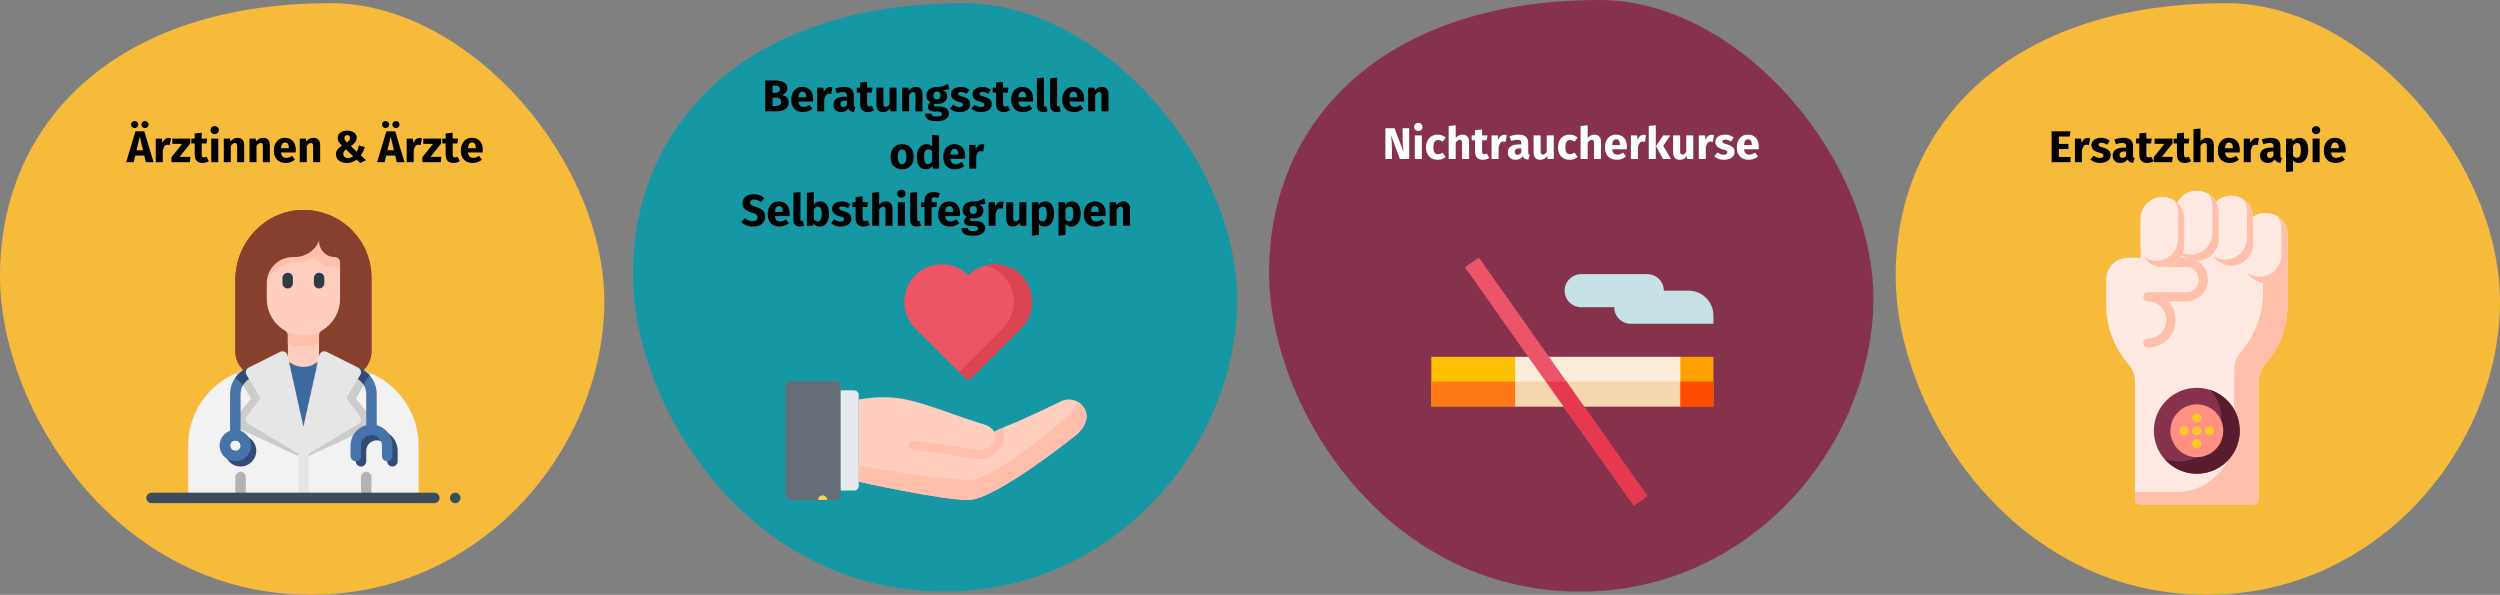
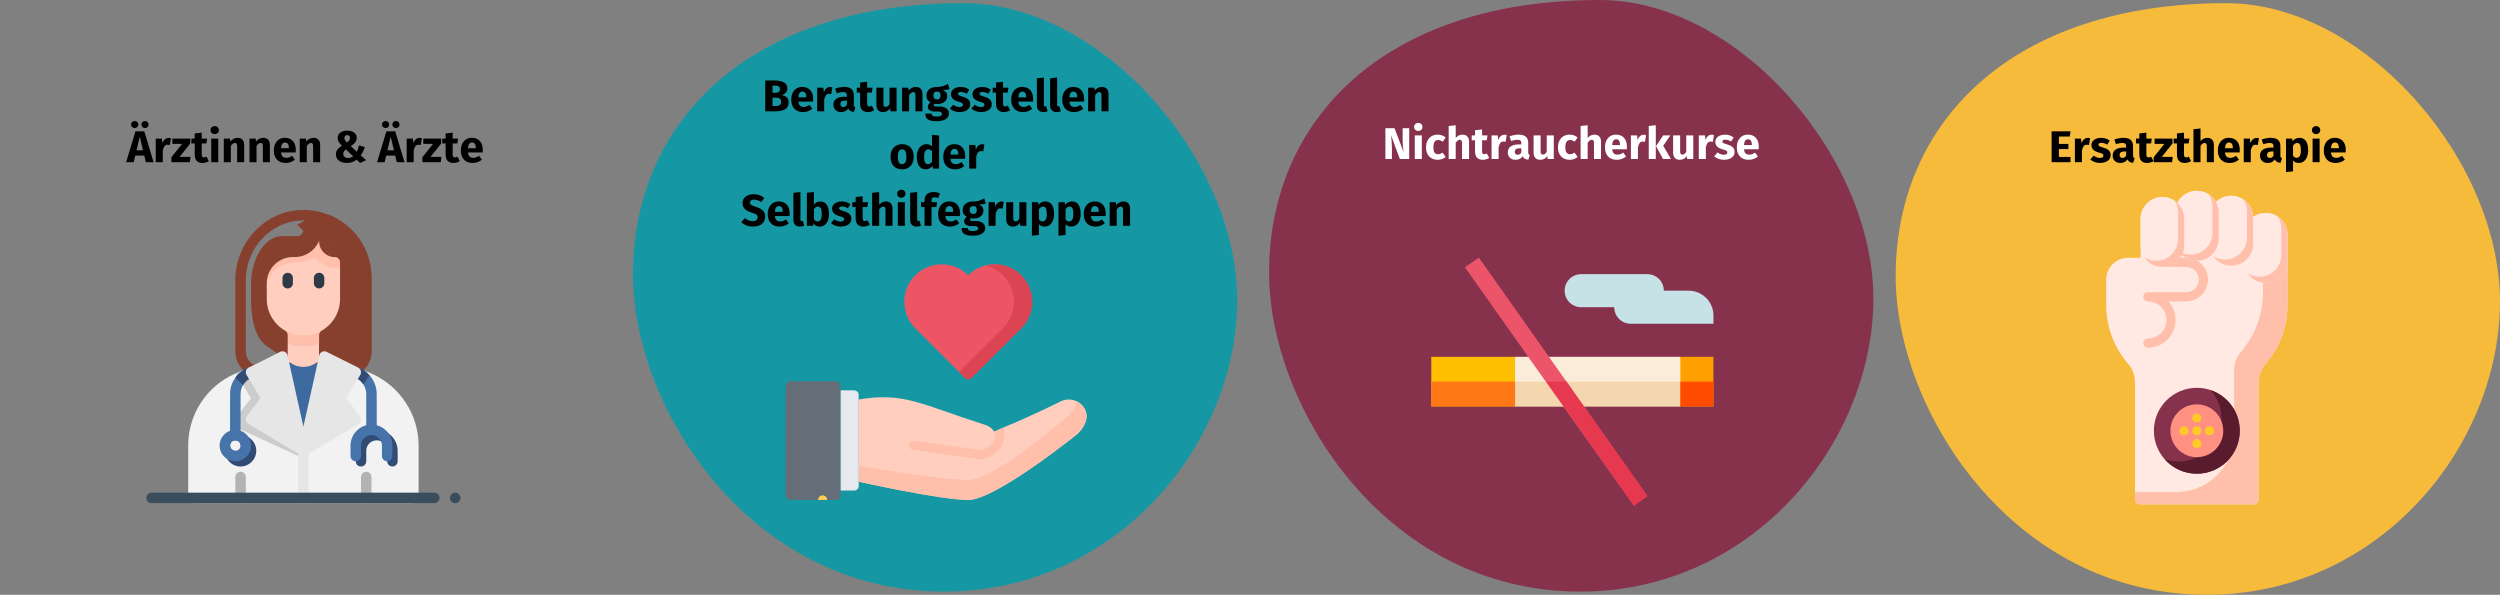
<svg xmlns="http://www.w3.org/2000/svg" width="786px" height="187px" viewBox="0 0 786 187" version="1.1">
  <rect x="0" y="0" width="786" height="187" fill="#808080" stroke="none" />
  <title>rauchen-aufhoeren</title>
  <g id="Page-1" stroke="none" stroke-width="1" fill="none" fill-rule="evenodd">
    <g id="Illustrationen" transform="translate(-127, -26764)" fill-rule="nonzero">
      <g id="rauchen-aufhoeren" transform="translate(127, 26764)">
        <g id="Group-2">
          <g id="Oval-Copy-2-Clipped" transform="translate(0, 1)" fill="#F7BB3C">
-             <path d="M97.864,186 C150.74,186 188.482,141.387 189.963,96.243 C191.444,51.099 148.284,0 103.966,0 C36.01,0 0,37.829 0,85.794 C0,127.513 36.292,186 97.864,186 Z" id="Oval-Copy-2" />
-           </g>
+             </g>
          <g id="doctor22-Clipped" transform="translate(46, 66)">
            <g id="doctor22">
              <g id="Group">
                <path d="M64.207,16.463 L64.207,27.988 C64.207,31.066 63.252,34.046 61.474,36.565 C60.239,38.294 58.609,39.775 56.798,40.812 C56.008,41.273 55.185,41.652 54.329,41.965 C52.765,42.525 51.086,42.804 49.39,42.804 C47.694,42.804 46.015,42.525 44.451,41.965 C43.578,41.652 42.755,41.257 41.965,40.796 C37.421,38.195 34.573,33.272 34.573,27.988 L34.573,23.049 C34.573,16.694 39.742,11.524 46.097,11.524 L46.69,11.524 C48.665,11.524 50.46,10.355 51.234,8.544 L54.032,1.992 C54.345,1.251 55.135,0.856 55.909,1.021 C55.959,1.037 56.024,1.054 56.074,1.07 L56.09,1.087 C56.14,1.087 56.189,1.119 56.238,1.152 C55.81,1.087 55.366,1.185 55.02,1.449 C54.592,1.745 54.329,2.255 54.329,2.782 L54.329,9.697 L57.062,3.276 C57.243,2.865 57.243,2.371 57.045,1.959 C56.897,1.613 56.601,1.317 56.255,1.152 C56.321,1.169 56.37,1.185 56.42,1.202 C56.518,1.218 56.617,1.268 56.716,1.317 C57.276,1.581 57.621,2.157 57.621,2.782 L57.621,9.878 C57.621,10.322 57.786,10.718 58.099,11.014 C58.428,11.36 58.823,11.524 59.268,11.524 C61.984,11.524 64.207,13.747 64.207,16.463 L64.207,16.463 Z" id="Path" fill="#FFCEBF" />
                <path d="M57.621,39.38 L57.621,40.302 C57.358,40.483 57.078,40.648 56.798,40.812 C56.008,41.273 55.185,41.652 54.329,41.965 C52.765,42.525 51.086,42.804 49.39,42.804 C47.694,42.804 46.015,42.525 44.451,41.965 C43.578,41.652 42.755,41.257 41.965,40.796 C41.685,40.648 41.421,40.483 41.158,40.302 L41.158,39.38 C41.158,38.787 41.471,38.244 41.981,37.948 C42.508,37.651 43.134,37.668 43.644,37.964 C47.085,39.989 51.695,39.989 55.135,37.964 C55.646,37.668 56.271,37.651 56.798,37.948 C57.309,38.244 57.621,38.787 57.621,39.38 L57.621,39.38 Z" id="Path" fill="#FFBFAB" />
                <path d="M57.621,40.302 L57.621,46.097 C57.621,46.212 57.605,46.344 57.588,46.459 L55.728,54.839 C55.646,55.218 55.432,55.547 55.119,55.778 C53.571,56.963 51.53,57.621 49.39,57.621 C47.25,57.621 45.208,56.963 43.661,55.778 C43.348,55.547 43.134,55.218 43.051,54.839 L41.191,46.459 C41.175,46.344 41.158,46.212 41.158,46.097 L41.158,40.302 C41.421,40.483 41.685,40.648 41.965,40.796 C42.755,41.257 43.578,41.652 44.451,41.965 C46.015,42.525 47.694,42.804 49.39,42.804 C51.086,42.804 52.765,42.525 54.329,41.965 C55.185,41.652 56.008,41.273 56.798,40.812 C57.078,40.648 57.358,40.483 57.621,40.302 L57.621,40.302 Z" id="Path" fill="#FFCEBF" />
                <path d="M57.062,3.276 L54.329,9.697 L54.329,2.782 C54.329,2.255 54.592,1.745 55.02,1.449 C55.366,1.185 55.81,1.087 56.238,1.152 C56.189,1.119 56.14,1.087 56.09,1.087 C56.206,1.103 56.321,1.136 56.42,1.202 C56.37,1.185 56.321,1.169 56.255,1.152 C56.601,1.317 56.897,1.613 57.045,1.959 C57.243,2.371 57.243,2.865 57.062,3.276 Z" id="Path" fill="#F7CEB7" />
                <path d="M37.865,23.049 C37.865,23.049 39.512,16.463 47.743,16.463 C51.036,16.463 52.682,14.817 52.682,14.817 C52.682,14.817 55.975,18.11 59.268,18.11 C62.56,18.11 62.56,18.11 62.56,18.11 L62.56,14.817 L60.914,8.232 L54.329,8.232 L44.451,9.878 L39.512,13.171 L37.865,14.817 L36.219,19.756 L37.865,26.341 L37.865,23.049 Z" id="Path" fill="#FFBFAB" />
-                 <path d="M54.032,1.992 L51.234,8.544 C50.46,10.355 48.665,11.524 46.69,11.524 L46.097,11.524 C39.742,11.524 34.573,16.694 34.573,23.049 L34.573,27.988 C34.573,33.272 37.421,38.195 41.965,40.796 C42.755,41.257 43.578,41.652 44.451,41.965 L44.451,46.097 C44.451,46.723 44.105,47.299 43.545,47.562 L34.589,52.04 C34.359,52.156 34.095,52.221 33.848,52.221 C33.651,52.221 33.453,52.189 33.256,52.106 C30.111,50.921 27.988,47.842 27.988,44.451 L27.988,22.028 C27.988,10.306 37.223,0.428 48.567,0.016 C51.069,-0.082 53.555,0.247 55.909,1.021 C55.135,0.856 54.345,1.251 54.032,1.992 L54.032,1.992 Z" id="Path" fill="#873F2E" />
                <path d="M70.792,21.402 L70.792,44.451 C70.792,47.842 68.668,50.921 65.524,52.106 C65.326,52.189 65.129,52.221 64.931,52.221 C64.684,52.221 64.421,52.172 64.19,52.04 L55.234,47.562 C54.674,47.299 54.329,46.723 54.329,46.097 L54.329,41.965 C55.185,41.652 56.008,41.273 56.798,40.812 C58.609,39.775 60.239,38.294 61.474,36.565 C63.252,34.046 64.207,31.066 64.207,27.988 L64.207,16.463 C64.207,13.747 61.984,11.524 59.268,11.524 C58.823,11.524 58.428,11.36 58.099,11.014 C57.786,10.718 55.975,10.322 55.975,9.878 L57.621,2.782 C57.621,2.157 57.276,1.581 56.716,1.317 C56.617,1.268 56.518,1.218 56.42,1.202 C56.452,1.202 56.485,1.202 56.518,1.218 C59.498,2.255 62.264,4.001 64.536,6.256 C68.569,10.306 70.792,15.673 70.792,21.402 Z" id="Path" fill="#873F2E" />
                <path d="M33.849,52.222 C33.651,52.222 33.452,52.186 33.263,52.114 C30.108,50.915 27.988,47.835 27.988,44.451 L27.988,22.028 C27.988,10.31 37.222,0.436 48.572,0.018 C51.139,-0.088 53.672,0.268 56.072,1.074 C56.506,1.219 56.861,1.541 57.049,1.96 C57.237,2.379 57.242,2.857 57.062,3.279 L54.279,9.815 C52.977,12.855 49.998,14.817 46.69,14.817 L46.097,14.817 C41.558,14.817 37.865,18.51 37.865,23.049 L37.865,27.988 C37.865,32.098 40.072,35.916 43.624,37.951 C44.135,38.245 44.451,38.79 44.451,39.38 L44.451,46.097 C44.451,46.721 44.099,47.291 43.541,47.57 L34.585,52.048 C34.354,52.163 34.102,52.222 33.849,52.222 L33.849,52.222 Z M49.449,3.293 C49.2,3.293 48.951,3.298 48.7,3.308 C39.091,3.662 31.28,12.06 31.28,22.028 L31.28,44.451 C31.28,46.247 32.276,47.899 33.817,48.751 L41.158,45.079 L37.865,42.804 C33.78,40.087 32.927,32.948 32.927,27.988 L32.927,23.049 C32.927,16.694 36.45,8.232 42.804,8.232 L46.097,8.232 C48.087,8.232 48.608,8.409 49.39,6.585 L47.743,4.939 C46.49,4.659 50.758,3.293 49.449,3.293 Z" id="Shape" fill="#873F2E" />
                <path d="M64.931,52.222 C64.678,52.222 64.426,52.164 64.195,52.048 L55.239,47.57 C54.681,47.291 54.329,46.721 54.329,46.097 L54.329,39.38 C54.329,38.788 54.646,38.242 55.16,37.95 C56.571,37.145 57.823,36.007 58.781,34.657 C60.177,32.693 60.914,30.386 60.914,27.988 L60.914,16.463 C60.914,16.01 60.739,15.586 60.42,15.27 C60.121,14.975 59.777,14.818 59.315,14.817 C57.987,14.864 56.714,14.32 55.767,13.348 C54.85,12.455 54.329,11.212 54.329,9.878 L54.329,2.782 C54.329,2.25 54.586,1.751 55.019,1.441 C55.453,1.132 56.009,1.051 56.512,1.226 C59.494,2.256 62.267,3.997 64.531,6.261 C68.568,10.298 70.792,15.675 70.792,21.402 L70.792,44.451 C70.792,47.835 68.671,50.915 65.516,52.114 C65.327,52.186 65.129,52.222 64.931,52.222 L64.931,52.222 Z M57.621,45.079 L64.962,48.751 C66.503,47.899 67.499,46.247 67.499,44.451 L67.499,21.402 C67.499,16.555 65.618,12.005 62.203,8.589 C60.857,7.244 59.301,6.117 57.621,5.265 C57.621,5.265 57.315,9.58 57.621,9.878 C57.867,10.129 58.665,11.533 59.271,11.524 C59.285,11.524 59.252,9.878 59.268,9.878 C60.564,9.878 63.29,12.262 64.207,13.171 C65.154,14.11 65.853,16.771 65.853,18.11 L65.853,29.634 C65.853,32.72 64.353,35.341 62.56,37.865 C61.517,39.335 60.752,40.169 59.268,41.158 L57.621,45.079 Z" id="Shape" fill="#873F2E" />
                <path d="M55,48.15 C54.417,47.777 53.664,47.81 53.113,48.232 C51.165,49.724 47.615,49.724 45.666,48.232 C45.116,47.81 44.363,47.777 43.78,48.15 C43.196,48.522 42.907,49.22 43.058,49.895 L47.783,71.149 C47.95,71.902 48.618,72.438 49.39,72.438 C50.161,72.438 50.829,71.902 50.997,71.149 L55.722,49.895 C55.872,49.22 55.584,48.522 55,48.15 Z" id="Path" fill="#3C699E" />
                <path d="M85.609,74.085 L85.609,90.548 C85.609,91.453 84.868,92.194 83.963,92.194 L14.817,92.194 C13.911,92.194 13.171,91.453 13.171,90.548 L13.171,74.085 C13.171,64.141 19.032,55.333 28.02,51.431 C28.07,51.415 28.136,51.382 28.185,51.365 C28.877,51.053 29.584,50.789 30.309,50.559 C30.342,50.542 30.391,50.526 30.424,50.526 C31.198,50.279 32.021,50.065 32.861,49.884 C33.552,49.736 34.26,50.048 34.622,50.657 L39.281,58.428 C39.627,58.988 39.578,59.712 39.183,60.255 L35.347,65.376 L49.39,73.805 L63.433,65.376 L59.597,60.255 C59.202,59.712 59.152,58.988 59.498,58.428 L64.157,50.657 C64.519,50.048 65.227,49.752 65.902,49.884 C67.532,50.213 69.113,50.723 70.594,51.365 C70.644,51.382 70.71,51.415 70.759,51.431 C79.6,55.3 85.609,64.157 85.609,74.085 L85.609,74.085 Z" id="Path" fill="#F2F2F2" />
                <path d="M44.451,24.695 C43.542,24.695 42.804,23.958 42.804,23.049 L42.804,21.402 C42.804,20.493 43.542,19.756 44.451,19.756 C45.36,19.756 46.097,20.493 46.097,21.402 L46.097,23.049 C46.097,23.958 45.36,24.695 44.451,24.695 Z" id="Path" fill="#2F3A47" />
                <path d="M54.329,24.695 C53.42,24.695 52.682,23.958 52.682,23.049 L52.682,21.402 C52.682,20.493 53.42,19.756 54.329,19.756 C55.238,19.756 55.975,20.493 55.975,21.402 L55.975,23.049 C55.975,23.958 55.238,24.695 54.329,24.695 Z" id="Path" fill="#2F3A47" />
                <path d="M49.39,73.805 L49.39,77.377 L47.743,77.377 L26.341,67.499 L32.927,59.268 L28.185,51.365 C28.877,51.053 29.584,50.789 30.309,50.559 C30.342,50.542 30.391,50.526 30.424,50.526 C31.198,50.279 32.021,50.065 32.861,49.884 C33.552,49.736 34.26,50.048 34.622,50.657 L39.281,58.428 C39.627,58.988 39.578,59.712 39.183,60.255 L35.347,65.376 L49.39,73.805 Z" id="Path" fill="#CCCCCC" />
-                 <path d="M72.438,67.499 L51.036,77.377 L49.39,77.377 L49.39,73.805 L63.433,65.376 L59.597,60.255 C59.202,59.712 59.152,58.988 59.498,58.428 L64.157,50.657 C64.519,50.048 65.227,49.752 65.902,49.884 C67.532,50.213 69.113,50.723 70.594,51.365 L65.853,59.268 L72.438,67.499 Z" id="Path" fill="#CCCCCC" />
                <path d="M33.453,52.6 C32.12,53.045 31.05,53.934 30.391,55.086 C29.897,55.909 29.634,56.881 29.634,57.885 L29.634,70.792 C29.634,71.697 28.893,72.438 27.988,72.438 C27.082,72.438 26.341,71.697 26.341,70.792 L26.341,57.885 C26.341,55.975 26.95,54.197 28.02,52.715 C29.058,51.234 30.589,50.081 32.4,49.472 C33.272,49.192 34.194,49.653 34.491,50.509 C34.77,51.382 34.309,52.304 33.453,52.6 Z" id="Path" fill="#4673AA" />
                <path d="M72.438,57.885 L72.438,69.146 C72.438,70.051 71.697,70.792 70.792,70.792 C69.887,70.792 69.146,70.051 69.146,69.146 L69.146,57.885 C69.146,56.782 68.833,55.728 68.24,54.856 C67.582,53.818 66.561,53.012 65.326,52.6 C64.47,52.304 64.009,51.382 64.289,50.509 C64.585,49.653 65.507,49.192 66.38,49.472 C67.878,49.982 69.179,50.855 70.166,51.974 C71.599,53.571 72.438,55.646 72.438,57.885 Z" id="Path" fill="#4673AA" />
                <path d="M77.377,80.67 C76.468,80.67 75.731,79.933 75.731,79.024 L75.731,75.731 C75.731,73.915 74.254,72.438 72.438,72.438 C70.622,72.438 69.146,73.915 69.146,75.731 L69.146,79.024 C69.146,79.933 68.409,80.67 67.499,80.67 C66.59,80.67 65.853,79.933 65.853,79.024 L65.853,75.731 C65.853,72.1 68.807,69.146 72.438,69.146 C76.069,69.146 79.024,72.1 79.024,75.731 L79.024,79.024 C79.024,79.933 78.286,80.67 77.377,80.67 Z" id="Path" fill="#324B74" />
                <path d="M32.202,71.516 C31.445,71.055 30.572,70.792 29.634,70.792 C26.917,70.792 24.695,73.014 24.695,75.731 C24.695,76.669 24.958,77.542 25.419,78.299 C26.292,79.715 27.856,80.67 29.634,80.67 C32.35,80.67 34.573,78.447 34.573,75.731 C34.573,73.953 33.618,72.389 32.202,71.516 Z M27.988,72.438 C28.893,72.438 29.634,73.179 29.634,74.085 C30.539,74.085 31.28,74.826 31.28,75.731 C31.28,76.636 30.539,77.377 29.634,77.377 C28.728,77.377 27.988,76.636 27.988,75.731 C27.082,75.731 26.341,74.99 26.341,74.085 C26.341,73.179 27.082,72.438 27.988,72.438 Z" id="Shape" fill="#324B74" />
                <path d="M32.202,71.516 C31.33,70.101 29.766,69.146 27.988,69.146 C25.271,69.146 23.049,71.368 23.049,74.085 C23.049,75.863 24.003,77.427 25.419,78.299 C26.177,78.76 27.049,79.024 27.988,79.024 C30.704,79.024 32.927,76.801 32.927,74.085 C32.927,73.146 32.663,72.274 32.202,71.516 Z M26.341,74.085 C26.341,73.179 27.082,72.438 27.988,72.438 C28.893,72.438 29.634,73.179 29.634,74.085 C29.634,74.99 28.893,75.731 27.988,75.731 C27.082,75.731 26.341,74.99 26.341,74.085 Z" id="Shape" fill="#4673AA" />
                <path d="M75.731,79.024 C74.822,79.024 74.085,78.286 74.085,77.377 L74.085,74.085 C74.085,72.269 72.608,70.792 70.792,70.792 C68.976,70.792 67.499,72.269 67.499,74.085 L67.499,77.377 C67.499,78.286 66.762,79.024 65.853,79.024 C64.944,79.024 64.207,78.286 64.207,77.377 L64.207,74.085 C64.207,70.454 67.161,67.499 70.792,67.499 C74.423,67.499 77.377,70.454 77.377,74.085 L77.377,77.377 C77.377,78.286 76.64,79.024 75.731,79.024 Z" id="Path" fill="#4673AA" />
                <path d="M29.634,92.194 C28.725,92.194 27.988,91.457 27.988,90.548 L27.988,83.963 C27.988,83.053 28.725,82.316 29.634,82.316 C30.543,82.316 31.28,83.053 31.28,83.963 L31.28,90.548 C31.28,91.457 30.543,92.194 29.634,92.194 Z" id="Path" fill="#B3B3B3" />
                <path d="M69.146,92.194 C68.236,92.194 67.499,91.457 67.499,90.548 L67.499,83.963 C67.499,83.053 68.236,82.316 69.146,82.316 C70.055,82.316 70.792,83.053 70.792,83.963 L70.792,90.548 C70.792,91.457 70.055,92.194 69.146,92.194 Z" id="Path" fill="#B3B3B3" />
                <path d="M70.166,51.974 L68.24,54.856 C67.582,53.818 66.561,53.012 65.326,52.6 C64.47,52.304 64.009,51.382 64.289,50.509 C64.585,49.653 65.507,49.192 66.38,49.472 C67.878,49.982 69.179,50.855 70.166,51.974 Z" id="Path" fill="#324B74" />
                <path d="M33.453,52.6 C32.12,53.045 31.05,53.934 30.391,55.086 L28.02,52.715 C29.058,51.234 30.589,50.081 32.4,49.472 C33.272,49.192 34.194,49.653 34.491,50.509 C34.77,51.382 34.309,52.304 33.453,52.6 L33.453,52.6 Z" id="Path" fill="#324B74" />
                <path d="M62.895,59.166 L67.261,51.89 C67.499,51.496 67.562,51.021 67.435,50.579 C67.307,50.137 67,49.769 66.589,49.563 L56.711,44.624 C56.259,44.398 55.726,44.393 55.268,44.61 C54.811,44.828 54.479,45.244 54.368,45.739 L49.39,68.142 L44.411,45.739 C44.3,45.244 43.968,44.828 43.511,44.61 C43.054,44.394 42.522,44.399 42.068,44.624 L32.191,49.563 C31.779,49.769 31.472,50.137 31.345,50.579 C31.217,51.021 31.28,51.496 31.519,51.89 L35.885,59.166 L31.61,64.865 C31.33,65.238 31.222,65.712 31.311,66.17 C31.401,66.627 31.68,67.025 32.079,67.265 L47.743,76.663 L47.743,90.548 C47.743,91.457 48.481,92.194 49.39,92.194 C50.299,92.194 51.036,91.457 51.036,90.548 L51.036,76.663 L66.7,67.265 C67.1,67.025 67.379,66.627 67.469,66.17 C67.558,65.712 67.45,65.238 67.17,64.865 L62.895,59.166 Z" id="Path" fill="#E6E6E6" />
                <path d="M90.548,92.194 L1.646,92.194 C0.737,92.194 0,91.457 0,90.548 C0,89.639 0.737,88.902 1.646,88.902 L90.548,88.902 C91.457,88.902 92.194,89.639 92.194,90.548 C92.194,91.457 91.457,92.194 90.548,92.194 Z" id="Path" fill="#394D5C" />
                <path d="M97.125,92.202 C96.216,92.202 95.471,91.457 95.471,90.548 C95.471,89.639 96.216,88.894 97.125,88.894 C98.034,88.894 98.78,89.639 98.78,90.548 C98.78,91.457 98.034,92.202 97.125,92.202 Z" id="Shape" fill="#394D5C" />
              </g>
            </g>
          </g>
          <g id="Ärztinnen&amp;Ärzte-Clipped" transform="translate(39, 38)" fill="#000000">
            <path d="M3.345,2.262 C3.662,2.262 3.931,2.155 4.15,1.94 C4.369,1.725 4.479,1.464 4.479,1.156 C4.479,0.848 4.369,0.587 4.15,0.372 C3.931,0.157 3.662,0.05 3.345,0.05 C3.028,0.05 2.759,0.157 2.54,0.372 C2.321,0.587 2.211,0.848 2.211,1.156 C2.211,1.464 2.321,1.725 2.54,1.94 C2.759,2.155 3.028,2.262 3.345,2.262 Z M6.579,2.262 C6.906,2.262 7.176,2.155 7.391,1.94 C7.606,1.725 7.713,1.464 7.713,1.156 C7.713,0.848 7.606,0.587 7.391,0.372 C7.176,0.157 6.906,0.05 6.579,0.05 C6.271,0.05 6.007,0.157 5.788,0.372 C5.569,0.587 5.459,0.848 5.459,1.156 C5.459,1.464 5.569,1.725 5.788,1.94 C6.007,2.155 6.271,2.262 6.579,2.262 Z M3.037,13 L3.527,10.914 L6.355,10.914 L6.859,13 L9.295,13 L6.369,3.298 L3.583,3.298 L0.657,13 L3.037,13 Z M5.963,9.248 L3.919,9.248 L4.941,4.964 L5.963,9.248 Z M12.179,13 L12.179,9.318 C12.31,8.711 12.489,8.256 12.718,7.953 C12.947,7.65 13.28,7.498 13.719,7.498 C13.887,7.498 14.111,7.531 14.391,7.596 L14.391,7.596 L14.741,5.454 C14.517,5.389 14.27,5.356 13.999,5.356 C13.57,5.356 13.185,5.503 12.844,5.797 C12.503,6.091 12.249,6.495 12.081,7.008 L12.081,7.008 L11.899,5.566 L9.967,5.566 L9.967,13 L12.179,13 Z M20.691,13 L20.887,11.32 L17.457,11.32 L20.817,7.12 L20.817,5.566 L15.189,5.566 L15.189,7.232 L18.269,7.232 L14.895,11.432 L14.895,13 L20.691,13 Z M24.653,13.238 C25.008,13.238 25.365,13.187 25.724,13.084 C26.083,12.981 26.398,12.837 26.669,12.65 L26.669,12.65 L25.927,11.25 C25.647,11.409 25.381,11.488 25.129,11.488 C24.886,11.488 24.709,11.413 24.597,11.264 C24.485,11.115 24.429,10.867 24.429,10.522 L24.429,10.522 L24.429,7.106 L25.899,7.106 L26.137,5.566 L24.429,5.566 L24.429,3.704 L22.217,3.956 L22.217,5.566 L21.167,5.566 L21.167,7.106 L22.217,7.106 L22.217,10.55 C22.217,12.333 23.029,13.229 24.653,13.238 Z M28.503,4.166 C28.886,4.166 29.201,4.047 29.448,3.809 C29.695,3.571 29.819,3.27 29.819,2.906 C29.819,2.542 29.695,2.241 29.448,2.003 C29.201,1.765 28.886,1.646 28.503,1.646 C28.12,1.646 27.808,1.765 27.565,2.003 C27.322,2.241 27.201,2.542 27.201,2.906 C27.201,3.27 27.322,3.571 27.565,3.809 C27.808,4.047 28.12,4.166 28.503,4.166 Z M29.623,13 L29.623,5.566 L27.411,5.566 L27.411,13 L29.623,13 Z M33.571,13 L33.571,7.918 C33.982,7.274 34.411,6.952 34.859,6.952 C35.092,6.952 35.267,7.024 35.384,7.169 C35.501,7.314 35.559,7.573 35.559,7.946 L35.559,7.946 L35.559,13 L37.771,13 L37.771,7.568 C37.771,6.859 37.589,6.308 37.225,5.916 C36.861,5.524 36.357,5.328 35.713,5.328 C35.256,5.328 34.843,5.421 34.474,5.608 C34.105,5.795 33.762,6.075 33.445,6.448 L33.445,6.448 L33.291,5.566 L31.359,5.566 L31.359,13 L33.571,13 Z M41.649,13 L41.649,7.918 C42.06,7.274 42.489,6.952 42.937,6.952 C43.17,6.952 43.345,7.024 43.462,7.169 C43.579,7.314 43.637,7.573 43.637,7.946 L43.637,7.946 L43.637,13 L45.849,13 L45.849,7.568 C45.849,6.859 45.667,6.308 45.303,5.916 C44.939,5.524 44.435,5.328 43.791,5.328 C43.334,5.328 42.921,5.421 42.552,5.608 C42.183,5.795 41.84,6.075 41.523,6.448 L41.523,6.448 L41.369,5.566 L39.437,5.566 L39.437,13 L41.649,13 Z M50.833,13.238 C51.897,13.238 52.863,12.893 53.731,12.202 L53.731,12.202 L52.821,10.97 C52.494,11.194 52.191,11.36 51.911,11.467 C51.631,11.574 51.342,11.628 51.043,11.628 C50.548,11.628 50.161,11.502 49.881,11.25 C49.601,10.998 49.424,10.559 49.349,9.934 L49.349,9.934 L53.955,9.934 C53.983,9.71 53.997,9.444 53.997,9.136 C53.997,7.941 53.694,7.008 53.087,6.336 C52.48,5.664 51.64,5.328 50.567,5.328 C49.839,5.328 49.214,5.503 48.691,5.853 C48.168,6.203 47.772,6.679 47.501,7.281 C47.23,7.883 47.095,8.562 47.095,9.318 C47.095,10.513 47.417,11.465 48.061,12.174 C48.705,12.883 49.629,13.238 50.833,13.238 Z M51.827,8.604 L49.349,8.604 C49.396,7.96 49.524,7.498 49.734,7.218 C49.944,6.938 50.24,6.798 50.623,6.798 C51.407,6.798 51.808,7.367 51.827,8.506 L51.827,8.506 L51.827,8.604 Z M57.455,13 L57.455,7.918 C57.866,7.274 58.295,6.952 58.743,6.952 C58.976,6.952 59.151,7.024 59.268,7.169 C59.385,7.314 59.443,7.573 59.443,7.946 L59.443,7.946 L59.443,13 L61.655,13 L61.655,7.568 C61.655,6.859 61.473,6.308 61.109,5.916 C60.745,5.524 60.241,5.328 59.597,5.328 C59.14,5.328 58.727,5.421 58.358,5.608 C57.989,5.795 57.646,6.075 57.329,6.448 L57.329,6.448 L57.175,5.566 L55.243,5.566 L55.243,13 L57.455,13 Z M74.227,13.238 L76.117,12.356 L74.423,10.858 C74.927,10.149 75.356,9.281 75.711,8.254 L75.711,8.254 L73.863,7.708 C73.686,8.492 73.462,9.164 73.191,9.724 L73.191,9.724 L71.301,7.946 C71.908,7.545 72.367,7.141 72.68,6.735 C72.993,6.329 73.149,5.851 73.149,5.3 C73.149,4.871 73.03,4.488 72.792,4.152 C72.554,3.816 72.209,3.55 71.756,3.354 C71.303,3.158 70.769,3.06 70.153,3.06 C69.509,3.06 68.961,3.167 68.508,3.382 C68.055,3.597 67.717,3.879 67.493,4.229 C67.269,4.579 67.157,4.964 67.157,5.384 C67.157,5.813 67.255,6.198 67.451,6.539 C67.647,6.88 67.997,7.293 68.501,7.778 C67.848,8.207 67.369,8.632 67.066,9.052 C66.763,9.472 66.611,9.962 66.611,10.522 C66.611,11.063 66.756,11.539 67.045,11.95 C67.334,12.361 67.74,12.678 68.263,12.902 C68.786,13.126 69.388,13.238 70.069,13.238 C71.245,13.238 72.267,12.888 73.135,12.188 L73.135,12.188 L74.227,13.238 Z M70.083,6.784 C69.784,6.485 69.577,6.238 69.46,6.042 C69.343,5.846 69.285,5.627 69.285,5.384 C69.285,5.113 69.364,4.896 69.523,4.733 C69.682,4.57 69.901,4.488 70.181,4.488 C70.442,4.488 70.65,4.565 70.804,4.719 C70.958,4.873 71.035,5.085 71.035,5.356 C71.035,5.645 70.958,5.902 70.804,6.126 C70.65,6.35 70.41,6.569 70.083,6.784 Z M70.447,11.67 C69.99,11.67 69.621,11.553 69.341,11.32 C69.061,11.087 68.921,10.779 68.921,10.396 C68.921,10.116 68.989,9.862 69.124,9.633 C69.259,9.404 69.472,9.183 69.761,8.968 L69.761,8.968 L72.029,11.138 C71.562,11.493 71.035,11.67 70.447,11.67 Z M82.235,2.262 C82.552,2.262 82.821,2.155 83.04,1.94 C83.259,1.725 83.369,1.464 83.369,1.156 C83.369,0.848 83.259,0.587 83.04,0.372 C82.821,0.157 82.552,0.05 82.235,0.05 C81.918,0.05 81.649,0.157 81.43,0.372 C81.211,0.587 81.101,0.848 81.101,1.156 C81.101,1.464 81.211,1.725 81.43,1.94 C81.649,2.155 81.918,2.262 82.235,2.262 Z M85.469,2.262 C85.796,2.262 86.066,2.155 86.281,1.94 C86.496,1.725 86.603,1.464 86.603,1.156 C86.603,0.848 86.496,0.587 86.281,0.372 C86.066,0.157 85.796,0.05 85.469,0.05 C85.161,0.05 84.897,0.157 84.678,0.372 C84.459,0.587 84.349,0.848 84.349,1.156 C84.349,1.464 84.459,1.725 84.678,1.94 C84.897,2.155 85.161,2.262 85.469,2.262 Z M81.927,13 L82.417,10.914 L85.245,10.914 L85.749,13 L88.185,13 L85.259,3.298 L82.473,3.298 L79.547,13 L81.927,13 Z M84.853,9.248 L82.809,9.248 L83.831,4.964 L84.853,9.248 Z M91.069,13 L91.069,9.318 C91.2,8.711 91.379,8.256 91.608,7.953 C91.837,7.65 92.17,7.498 92.609,7.498 C92.777,7.498 93.001,7.531 93.281,7.596 L93.281,7.596 L93.631,5.454 C93.407,5.389 93.16,5.356 92.889,5.356 C92.46,5.356 92.075,5.503 91.734,5.797 C91.393,6.091 91.139,6.495 90.971,7.008 L90.971,7.008 L90.789,5.566 L88.857,5.566 L88.857,13 L91.069,13 Z M99.581,13 L99.777,11.32 L96.347,11.32 L99.707,7.12 L99.707,5.566 L94.079,5.566 L94.079,7.232 L97.159,7.232 L93.785,11.432 L93.785,13 L99.581,13 Z M103.543,13.238 C103.898,13.238 104.255,13.187 104.614,13.084 C104.973,12.981 105.288,12.837 105.559,12.65 L105.559,12.65 L104.817,11.25 C104.537,11.409 104.271,11.488 104.019,11.488 C103.776,11.488 103.599,11.413 103.487,11.264 C103.375,11.115 103.319,10.867 103.319,10.522 L103.319,10.522 L103.319,7.106 L104.789,7.106 L105.027,5.566 L103.319,5.566 L103.319,3.704 L101.107,3.956 L101.107,5.566 L100.057,5.566 L100.057,7.106 L101.107,7.106 L101.107,10.55 C101.107,12.333 101.919,13.229 103.543,13.238 Z M109.619,13.238 C110.683,13.238 111.649,12.893 112.517,12.202 L112.517,12.202 L111.607,10.97 C111.28,11.194 110.977,11.36 110.697,11.467 C110.417,11.574 110.128,11.628 109.829,11.628 C109.334,11.628 108.947,11.502 108.667,11.25 C108.387,10.998 108.21,10.559 108.135,9.934 L108.135,9.934 L112.741,9.934 C112.769,9.71 112.783,9.444 112.783,9.136 C112.783,7.941 112.48,7.008 111.873,6.336 C111.266,5.664 110.426,5.328 109.353,5.328 C108.625,5.328 108,5.503 107.477,5.853 C106.954,6.203 106.558,6.679 106.287,7.281 C106.016,7.883 105.881,8.562 105.881,9.318 C105.881,10.513 106.203,11.465 106.847,12.174 C107.491,12.883 108.415,13.238 109.619,13.238 Z M110.613,8.604 L108.135,8.604 C108.182,7.96 108.31,7.498 108.52,7.218 C108.73,6.938 109.026,6.798 109.409,6.798 C110.193,6.798 110.594,7.367 110.613,8.506 L110.613,8.506 L110.613,8.604 Z" id="Ärztinnen&amp;Ärzte" />
          </g>
          <g id="Oval-Copy-10-Clipped" transform="translate(399, 0)" fill="#87324C">
            <path d="M97.864,186 C150.74,186 188.482,141.387 189.963,96.243 C191.444,51.099 148.284,0 103.966,0 C36.01,0 0,37.829 0,85.794 C0,127.513 36.292,186 97.864,186 Z" id="Oval-Copy-10" />
          </g>
          <g id="smoke-Clipped" transform="translate(450, 81)">
            <g id="smoke">
              <g id="Path">
                <polygon fill="#FAECD8" points="83.506 38.981 78.309 46.777 26.334 46.777 21.136 38.981 26.334 31.185 78.309 31.185" />
                <polygon fill="#F4D7AF" points="83.506 38.981 78.309 46.777 26.334 46.777 21.136 38.981" />
                <path d="M80.908,10.395 L73.111,10.395 C73.111,7.524 70.785,5.197 67.914,5.197 L47.124,5.197 C44.253,5.197 41.926,7.524 41.926,10.395 C41.926,13.266 44.253,15.592 47.124,15.592 L57.519,15.592 C57.519,18.463 59.846,20.79 62.716,20.79 L88.704,20.79 L88.704,18.191 C88.704,13.886 85.213,10.395 80.908,10.395 Z" fill="#C6E2E7" />
                <polygon fill="#FDBF00" points="0 31.185 26.334 31.185 26.334 46.777 0 46.777" />
                <polygon fill="#FF7816" points="0 38.981 26.334 38.981 26.334 46.777 0 46.777" />
                <polygon fill="#FF9F00" points="78.309 31.185 88.704 31.185 88.704 46.777 78.309 46.777" />
                <polygon fill="#FF4B00" points="78.309 38.981 88.704 38.981 88.704 46.777 78.309 46.777" />
                <polygon fill="#EC5569" points="67.914 74.948 63.704 77.962 35.984 38.981 10.568 3.015 14.952 0 42.498 38.981" />
                <polygon fill="#E63950" points="67.914 74.948 63.704 77.962 36.157 38.981 42.498 38.981" />
              </g>
            </g>
          </g>
          <g id="Nichtraucherkurse-Clipped" transform="translate(435, 38)" fill="#FFFFFF">
            <path d="M2.615,12 L2.615,8.444 C2.615,7.669 2.589,7 2.538,6.435 C2.487,5.87 2.414,5.219 2.321,4.482 L2.321,4.482 L5.121,12 L8.047,12 L8.047,2.298 L5.989,2.298 L5.989,6.218 C5.989,7.347 6.092,8.551 6.297,9.83 L6.297,9.83 L3.427,2.298 L0.571,2.298 L0.571,12 L2.615,12 Z M10.903,3.166 C11.286,3.166 11.601,3.047 11.848,2.809 C12.095,2.571 12.219,2.27 12.219,1.906 C12.219,1.542 12.095,1.241 11.848,1.003 C11.601,0.765 11.286,0.646 10.903,0.646 C10.52,0.646 10.208,0.765 9.965,1.003 C9.722,1.241 9.601,1.542 9.601,1.906 C9.601,2.27 9.722,2.571 9.965,2.809 C10.208,3.047 10.52,3.166 10.903,3.166 Z M12.023,12 L12.023,4.566 L9.811,4.566 L9.811,12 L12.023,12 Z M17.021,12.238 C17.954,12.238 18.79,11.944 19.527,11.356 L19.527,11.356 L18.561,9.984 C18.272,10.161 18.024,10.29 17.819,10.369 C17.614,10.448 17.385,10.488 17.133,10.488 C16.657,10.488 16.293,10.325 16.041,9.998 C15.789,9.671 15.663,9.116 15.663,8.332 C15.663,7.52 15.789,6.932 16.041,6.568 C16.293,6.204 16.666,6.022 17.161,6.022 C17.637,6.022 18.108,6.199 18.575,6.554 L18.575,6.554 L19.527,5.238 C19.163,4.93 18.776,4.701 18.365,4.552 C17.954,4.403 17.492,4.328 16.979,4.328 C16.251,4.328 15.612,4.498 15.061,4.839 C14.51,5.18 14.086,5.653 13.787,6.26 C13.488,6.867 13.339,7.562 13.339,8.346 C13.339,9.13 13.488,9.814 13.787,10.397 C14.086,10.98 14.51,11.433 15.061,11.755 C15.612,12.077 16.265,12.238 17.021,12.238 Z M22.677,12 L22.677,6.904 C23.088,6.269 23.517,5.952 23.965,5.952 C24.189,5.952 24.362,6.024 24.483,6.169 C24.604,6.314 24.665,6.573 24.665,6.946 L24.665,6.946 L24.665,12 L26.877,12 L26.877,6.568 C26.877,5.859 26.695,5.308 26.331,4.916 C25.967,4.524 25.463,4.328 24.819,4.328 C24.39,4.328 24.002,4.414 23.657,4.587 C23.312,4.76 22.985,5.019 22.677,5.364 L22.677,5.364 L22.677,1.388 L20.465,1.612 L20.465,12 L22.677,12 Z M31.189,12.238 C31.544,12.238 31.901,12.187 32.26,12.084 C32.619,11.981 32.934,11.837 33.205,11.65 L33.205,11.65 L32.463,10.25 C32.183,10.409 31.917,10.488 31.665,10.488 C31.422,10.488 31.245,10.413 31.133,10.264 C31.021,10.115 30.965,9.867 30.965,9.522 L30.965,9.522 L30.965,6.106 L32.435,6.106 L32.673,4.566 L30.965,4.566 L30.965,2.704 L28.753,2.956 L28.753,4.566 L27.703,4.566 L27.703,6.106 L28.753,6.106 L28.753,9.55 C28.753,11.333 29.565,12.229 31.189,12.238 Z M36.159,12 L36.159,8.318 C36.29,7.711 36.469,7.256 36.698,6.953 C36.927,6.65 37.26,6.498 37.699,6.498 C37.867,6.498 38.091,6.531 38.371,6.596 L38.371,6.596 L38.721,4.454 C38.497,4.389 38.25,4.356 37.979,4.356 C37.55,4.356 37.165,4.503 36.824,4.797 C36.483,5.091 36.229,5.495 36.061,6.008 L36.061,6.008 L35.879,4.566 L33.947,4.566 L33.947,12 L36.159,12 Z M41.479,12.238 C42.487,12.238 43.234,11.865 43.719,11.118 C43.878,11.473 44.102,11.732 44.391,11.895 C44.68,12.058 45.054,12.159 45.511,12.196 L45.511,12.196 L45.973,10.754 C45.796,10.689 45.667,10.591 45.588,10.46 C45.509,10.329 45.469,10.124 45.469,9.844 L45.469,9.844 L45.469,6.96 C45.469,6.083 45.222,5.425 44.727,4.986 C44.232,4.547 43.453,4.328 42.389,4.328 C41.969,4.328 41.514,4.375 41.024,4.468 C40.534,4.561 40.056,4.697 39.589,4.874 L39.589,4.874 L40.093,6.33 C40.457,6.209 40.812,6.113 41.157,6.043 C41.502,5.973 41.796,5.938 42.039,5.938 C42.506,5.938 42.832,6.02 43.019,6.183 C43.206,6.346 43.299,6.647 43.299,7.086 L43.299,7.086 L43.299,7.408 L42.543,7.408 C41.414,7.408 40.55,7.623 39.953,8.052 C39.356,8.481 39.057,9.102 39.057,9.914 C39.057,10.605 39.276,11.165 39.715,11.594 C40.154,12.023 40.742,12.238 41.479,12.238 Z M42.123,10.656 C41.852,10.656 41.64,10.574 41.486,10.411 C41.332,10.248 41.255,10.017 41.255,9.718 C41.255,9.345 41.379,9.069 41.626,8.892 C41.873,8.715 42.249,8.626 42.753,8.626 L42.753,8.626 L43.299,8.626 L43.299,9.942 C43.019,10.418 42.627,10.656 42.123,10.656 Z M49.235,12.238 C50.196,12.238 50.948,11.846 51.489,11.062 L51.489,11.062 L51.587,12 L53.505,12 L53.505,4.566 L51.293,4.566 L51.293,9.732 C50.957,10.311 50.556,10.6 50.089,10.6 C49.846,10.6 49.667,10.528 49.55,10.383 C49.433,10.238 49.375,9.984 49.375,9.62 L49.375,9.62 L49.375,4.566 L47.163,4.566 L47.163,9.9 C47.163,10.637 47.338,11.211 47.688,11.622 C48.038,12.033 48.554,12.238 49.235,12.238 Z M58.503,12.238 C59.436,12.238 60.272,11.944 61.009,11.356 L61.009,11.356 L60.043,9.984 C59.754,10.161 59.506,10.29 59.301,10.369 C59.096,10.448 58.867,10.488 58.615,10.488 C58.139,10.488 57.775,10.325 57.523,9.998 C57.271,9.671 57.145,9.116 57.145,8.332 C57.145,7.52 57.271,6.932 57.523,6.568 C57.775,6.204 58.148,6.022 58.643,6.022 C59.119,6.022 59.59,6.199 60.057,6.554 L60.057,6.554 L61.009,5.238 C60.645,4.93 60.258,4.701 59.847,4.552 C59.436,4.403 58.974,4.328 58.461,4.328 C57.733,4.328 57.094,4.498 56.543,4.839 C55.992,5.18 55.568,5.653 55.269,6.26 C54.97,6.867 54.821,7.562 54.821,8.346 C54.821,9.13 54.97,9.814 55.269,10.397 C55.568,10.98 55.992,11.433 56.543,11.755 C57.094,12.077 57.747,12.238 58.503,12.238 Z M64.159,12 L64.159,6.904 C64.57,6.269 64.999,5.952 65.447,5.952 C65.671,5.952 65.844,6.024 65.965,6.169 C66.086,6.314 66.147,6.573 66.147,6.946 L66.147,6.946 L66.147,12 L68.359,12 L68.359,6.568 C68.359,5.859 68.177,5.308 67.813,4.916 C67.449,4.524 66.945,4.328 66.301,4.328 C65.872,4.328 65.484,4.414 65.139,4.587 C64.794,4.76 64.467,5.019 64.159,5.364 L64.159,5.364 L64.159,1.388 L61.947,1.612 L61.947,12 L64.159,12 Z M73.343,12.238 C74.407,12.238 75.373,11.893 76.241,11.202 L76.241,11.202 L75.331,9.97 C75.004,10.194 74.701,10.36 74.421,10.467 C74.141,10.574 73.852,10.628 73.553,10.628 C73.058,10.628 72.671,10.502 72.391,10.25 C72.111,9.998 71.934,9.559 71.859,8.934 L71.859,8.934 L76.465,8.934 C76.493,8.71 76.507,8.444 76.507,8.136 C76.507,6.941 76.204,6.008 75.597,5.336 C74.99,4.664 74.15,4.328 73.077,4.328 C72.349,4.328 71.724,4.503 71.201,4.853 C70.678,5.203 70.282,5.679 70.011,6.281 C69.74,6.883 69.605,7.562 69.605,8.318 C69.605,9.513 69.927,10.465 70.571,11.174 C71.215,11.883 72.139,12.238 73.343,12.238 Z M74.337,7.604 L71.859,7.604 C71.906,6.96 72.034,6.498 72.244,6.218 C72.454,5.938 72.75,5.798 73.133,5.798 C73.917,5.798 74.318,6.367 74.337,7.506 L74.337,7.506 L74.337,7.604 Z M79.965,12 L79.965,8.318 C80.096,7.711 80.275,7.256 80.504,6.953 C80.733,6.65 81.066,6.498 81.505,6.498 C81.673,6.498 81.897,6.531 82.177,6.596 L82.177,6.596 L82.527,4.454 C82.303,4.389 82.056,4.356 81.785,4.356 C81.356,4.356 80.971,4.503 80.63,4.797 C80.289,5.091 80.035,5.495 79.867,6.008 L79.867,6.008 L79.685,4.566 L77.753,4.566 L77.753,12 L79.965,12 Z M85.579,12 L85.579,1.374 L83.367,1.612 L83.367,12 L85.579,12 Z M90.353,12 L87.917,7.828 L90.171,4.566 L87.917,4.566 L85.649,7.94 L87.861,12 L90.353,12 Z M93.097,12.238 C94.058,12.238 94.81,11.846 95.351,11.062 L95.351,11.062 L95.449,12 L97.367,12 L97.367,4.566 L95.155,4.566 L95.155,9.732 C94.819,10.311 94.418,10.6 93.951,10.6 C93.708,10.6 93.529,10.528 93.412,10.383 C93.295,10.238 93.237,9.984 93.237,9.62 L93.237,9.62 L93.237,4.566 L91.025,4.566 L91.025,9.9 C91.025,10.637 91.2,11.211 91.55,11.622 C91.9,12.033 92.416,12.238 93.097,12.238 Z M101.315,12 L101.315,8.318 C101.446,7.711 101.625,7.256 101.854,6.953 C102.083,6.65 102.416,6.498 102.855,6.498 C103.023,6.498 103.247,6.531 103.527,6.596 L103.527,6.596 L103.877,4.454 C103.653,4.389 103.406,4.356 103.135,4.356 C102.706,4.356 102.321,4.503 101.98,4.797 C101.639,5.091 101.385,5.495 101.217,6.008 L101.217,6.008 L101.035,4.566 L99.103,4.566 L99.103,12 L101.315,12 Z M107.041,12.238 C107.657,12.238 108.217,12.14 108.721,11.944 C109.225,11.748 109.622,11.466 109.911,11.097 C110.2,10.728 110.345,10.292 110.345,9.788 C110.345,9.153 110.156,8.656 109.778,8.297 C109.4,7.938 108.824,7.646 108.049,7.422 C107.601,7.291 107.27,7.179 107.055,7.086 C106.84,6.993 106.698,6.902 106.628,6.813 C106.558,6.724 106.523,6.61 106.523,6.47 C106.523,6.293 106.6,6.155 106.754,6.057 C106.908,5.959 107.13,5.91 107.419,5.91 C108.035,5.91 108.646,6.101 109.253,6.484 L109.253,6.484 L110.065,5.238 C109.71,4.949 109.3,4.725 108.833,4.566 C108.366,4.407 107.867,4.328 107.335,4.328 C106.728,4.328 106.194,4.428 105.732,4.629 C105.27,4.83 104.915,5.1 104.668,5.441 C104.421,5.782 104.297,6.167 104.297,6.596 C104.297,7.165 104.479,7.641 104.843,8.024 C105.207,8.407 105.758,8.705 106.495,8.92 C106.962,9.051 107.302,9.16 107.517,9.249 C107.732,9.338 107.876,9.433 107.951,9.536 C108.026,9.639 108.063,9.779 108.063,9.956 C108.063,10.18 107.967,10.353 107.776,10.474 C107.585,10.595 107.321,10.656 106.985,10.656 C106.294,10.656 105.636,10.413 105.011,9.928 L105.011,9.928 L103.933,11.132 C104.306,11.477 104.761,11.748 105.298,11.944 C105.835,12.14 106.416,12.238 107.041,12.238 Z M114.797,12.238 C115.861,12.238 116.827,11.893 117.695,11.202 L117.695,11.202 L116.785,9.97 C116.458,10.194 116.155,10.36 115.875,10.467 C115.595,10.574 115.306,10.628 115.007,10.628 C114.512,10.628 114.125,10.502 113.845,10.25 C113.565,9.998 113.388,9.559 113.313,8.934 L113.313,8.934 L117.919,8.934 C117.947,8.71 117.961,8.444 117.961,8.136 C117.961,6.941 117.658,6.008 117.051,5.336 C116.444,4.664 115.604,4.328 114.531,4.328 C113.803,4.328 113.178,4.503 112.655,4.853 C112.132,5.203 111.736,5.679 111.465,6.281 C111.194,6.883 111.059,7.562 111.059,8.318 C111.059,9.513 111.381,10.465 112.025,11.174 C112.669,11.883 113.593,12.238 114.797,12.238 Z M115.791,7.604 L113.313,7.604 C113.36,6.96 113.488,6.498 113.698,6.218 C113.908,5.938 114.204,5.798 114.587,5.798 C115.371,5.798 115.772,6.367 115.791,7.506 L115.791,7.506 L115.791,7.604 Z" id="Nichtraucherkurse" />
          </g>
          <g id="Oval-Copy-4-Clipped" transform="translate(199, 1)" fill="#1598A4">
            <path d="M97.864,185 C150.74,185 188.482,140.627 189.963,95.726 C191.444,50.825 148.284,0 103.966,0 C36.01,0 0,37.626 0,85.332 C0,126.828 36.292,185 97.864,185 Z" id="Oval-Copy-4" />
          </g>
          <g id="hand-Clipped" transform="translate(247, 83)">
            <g id="hand">
              <g id="Group">
                <path d="M65.752,52.648 L68.909,51.213 C76.087,48.341 86.136,43.376 86.136,43.376 C88.892,41.797 92.395,42.717 93.976,45.47 C95.555,48.229 93.976,51.213 91.879,53.31 C91.879,53.31 66.038,74.182 57.424,74.182 C48.81,74.182 22.97,68.44 22.97,68.44 L22.97,42.599 C37.325,40.216 42.235,44.035 63.166,50.725 C64.316,51.213 65.09,51.903 65.578,52.738 L65.752,52.648 Z" id="Path" fill="#FFCEBF" />
                <g transform="translate(22.915, 43.058)" fill="#FFBFAB" id="Path">
                  <path d="M71.061,2.412 C70.483,1.405 69.645,0.651 68.686,0.166 C68.336,1.767 67.312,3.29 66.092,4.509 C66.092,4.509 43.123,24.855 34.509,24.855 C27.645,24.855 7.002,21.742 0.054,20.262 L0.054,25.382 C0.054,25.382 25.895,31.124 34.509,31.124 C43.123,31.124 68.964,10.252 68.964,10.252 C71.061,8.154 72.639,5.171 71.061,2.412 Z" />
                  <path d="M38.241,18.313 C40.568,18.313 42.932,17.02 44.497,14.819 C46.002,12.702 46.305,10.288 45.335,8.458 L42.837,9.59 L42.724,9.646 C42.744,9.677 42.786,9.733 42.8,9.756 C43.28,10.594 43.028,11.929 42.155,13.157 C41.197,14.508 39.427,15.72 37.638,15.389 C34.823,14.873 18.182,12.602 17.475,12.506 C16.698,12.394 15.967,12.949 15.86,13.734 C15.754,14.52 16.303,15.243 17.088,15.349 C17.259,15.372 34.372,17.708 37.117,18.209 C37.49,18.279 37.866,18.313 38.241,18.313 Z" />
                </g>
                <path d="M21.534,39.728 L17.227,39.728 L17.227,71.227 L21.534,71.227 C22.324,71.227 22.97,70.6 22.97,69.834 C22.97,69.068 22.97,67.794 22.97,67.005 L22.97,44.035 C22.97,43.245 22.97,41.953 22.97,41.163 C22.97,40.374 22.324,39.728 21.534,39.728 Z" id="Path" fill="#E6E9ED" />
                <path d="M17.227,69.792 C17.227,70.581 17.227,71.873 17.227,72.663 L17.227,72.747 C17.227,73.537 16.581,74.182 15.792,74.182 L1.436,74.182 C0.646,74.182 0,73.536 0,72.747 L0,38.292 C0,37.503 0.646,36.857 1.436,36.857 L15.792,36.857 C16.581,36.857 17.227,37.503 17.227,38.292 L17.227,38.292 C17.227,39.082 17.227,40.374 17.227,41.164 L17.227,69.792 L17.227,69.792 Z" id="Path" fill="#656D78" />
                <path d="M11.633,72.747 L11.602,72.747 C10.812,72.747 10.184,73.392 10.184,74.182 L13.069,74.182 C13.069,73.392 12.424,72.747 11.633,72.747 Z" id="Path" fill="#FFCE54" />
                <path d="M74.077,3.552 C69.484,-1.041 62.017,-1.041 57.424,3.552 C52.832,-1.041 45.365,-1.041 40.772,3.552 C36.176,8.145 36.176,15.612 40.772,20.207 L53.26,32.696 L56.271,35.679 L56.273,35.679 C56.534,36.031 56.952,36.26 57.424,36.26 C57.894,36.26 58.31,36.033 58.572,35.684 L58.574,35.684 L74.077,20.207 C78.672,15.612 78.672,8.145 74.077,3.552 Z" id="Path" fill="#ED5565" />
                <path d="M74.077,3.552 C71.045,0.52 66.762,-0.509 62.879,0.461 C64.879,0.961 66.772,1.99 68.334,3.552 C72.93,8.145 72.93,15.612 68.334,20.207 L54.547,33.97 L56.272,35.679 L56.273,35.679 C56.535,36.03 56.952,36.259 57.424,36.259 C57.894,36.259 58.31,36.033 58.572,35.684 L58.574,35.684 L74.077,20.207 C78.672,15.612 78.672,8.145 74.077,3.552 Z" id="Path" fill="#DA4453" />
              </g>
            </g>
          </g>
          <g id="BeratungsstellenoderSelbsthilfegruppen-Clipped" transform="translate(233, 24)" fill="#000000">
            <path d="M10.715,11 C12.05,11 13.088,10.788 13.83,10.363 C14.572,9.938 14.943,9.208 14.943,8.172 C14.943,7.463 14.74,6.931 14.334,6.576 C13.928,6.221 13.403,5.983 12.759,5.862 C13.263,5.741 13.685,5.505 14.026,5.155 C14.367,4.805 14.537,4.345 14.537,3.776 C14.537,2.899 14.178,2.266 13.459,1.879 C12.74,1.492 11.7,1.298 10.337,1.298 L10.337,1.298 L7.593,1.298 L7.593,11 L10.715,11 Z M10.743,5.176 L9.889,5.176 L9.889,2.922 L10.561,2.922 C11.13,2.922 11.546,3.004 11.807,3.167 C12.068,3.33 12.199,3.608 12.199,4 C12.199,4.784 11.714,5.176 10.743,5.176 L10.743,5.176 Z M10.729,9.334 L9.889,9.334 L9.889,6.702 L10.897,6.702 C12.017,6.702 12.577,7.15 12.577,8.046 C12.577,8.541 12.421,8.879 12.108,9.061 C11.795,9.243 11.336,9.334 10.729,9.334 L10.729,9.334 Z M19.507,11.238 C20.571,11.238 21.537,10.893 22.405,10.202 L22.405,10.202 L21.495,8.97 C21.168,9.194 20.865,9.36 20.585,9.467 C20.305,9.574 20.016,9.628 19.717,9.628 C19.222,9.628 18.835,9.502 18.555,9.25 C18.275,8.998 18.098,8.559 18.023,7.934 L18.023,7.934 L22.629,7.934 C22.657,7.71 22.671,7.444 22.671,7.136 C22.671,5.941 22.368,5.008 21.761,4.336 C21.154,3.664 20.314,3.328 19.241,3.328 C18.513,3.328 17.888,3.503 17.365,3.853 C16.842,4.203 16.446,4.679 16.175,5.281 C15.904,5.883 15.769,6.562 15.769,7.318 C15.769,8.513 16.091,9.465 16.735,10.174 C17.379,10.883 18.303,11.238 19.507,11.238 Z M20.501,6.604 L18.023,6.604 C18.07,5.96 18.198,5.498 18.408,5.218 C18.618,4.938 18.914,4.798 19.297,4.798 C20.081,4.798 20.482,5.367 20.501,6.506 L20.501,6.506 L20.501,6.604 Z M26.129,11 L26.129,7.318 C26.26,6.711 26.439,6.256 26.668,5.953 C26.897,5.65 27.23,5.498 27.669,5.498 C27.837,5.498 28.061,5.531 28.341,5.596 L28.341,5.596 L28.691,3.454 C28.467,3.389 28.22,3.356 27.949,3.356 C27.52,3.356 27.135,3.503 26.794,3.797 C26.453,4.091 26.199,4.495 26.031,5.008 L26.031,5.008 L25.849,3.566 L23.917,3.566 L23.917,11 L26.129,11 Z M31.449,11.238 C32.457,11.238 33.204,10.865 33.689,10.118 C33.848,10.473 34.072,10.732 34.361,10.895 C34.65,11.058 35.024,11.159 35.481,11.196 L35.481,11.196 L35.943,9.754 C35.766,9.689 35.637,9.591 35.558,9.46 C35.479,9.329 35.439,9.124 35.439,8.844 L35.439,8.844 L35.439,5.96 C35.439,5.083 35.192,4.425 34.697,3.986 C34.202,3.547 33.423,3.328 32.359,3.328 C31.939,3.328 31.484,3.375 30.994,3.468 C30.504,3.561 30.026,3.697 29.559,3.874 L29.559,3.874 L30.063,5.33 C30.427,5.209 30.782,5.113 31.127,5.043 C31.472,4.973 31.766,4.938 32.009,4.938 C32.476,4.938 32.802,5.02 32.989,5.183 C33.176,5.346 33.269,5.647 33.269,6.086 L33.269,6.086 L33.269,6.408 L32.513,6.408 C31.384,6.408 30.52,6.623 29.923,7.052 C29.326,7.481 29.027,8.102 29.027,8.914 C29.027,9.605 29.246,10.165 29.685,10.594 C30.124,11.023 30.712,11.238 31.449,11.238 Z M32.093,9.656 C31.822,9.656 31.61,9.574 31.456,9.411 C31.302,9.248 31.225,9.017 31.225,8.718 C31.225,8.345 31.349,8.069 31.596,7.892 C31.843,7.715 32.219,7.626 32.723,7.626 L32.723,7.626 L33.269,7.626 L33.269,8.942 C32.989,9.418 32.597,9.656 32.093,9.656 Z M39.849,11.238 C40.204,11.238 40.561,11.187 40.92,11.084 C41.279,10.981 41.594,10.837 41.865,10.65 L41.865,10.65 L41.123,9.25 C40.843,9.409 40.577,9.488 40.325,9.488 C40.082,9.488 39.905,9.413 39.793,9.264 C39.681,9.115 39.625,8.867 39.625,8.522 L39.625,8.522 L39.625,5.106 L41.095,5.106 L41.333,3.566 L39.625,3.566 L39.625,1.704 L37.413,1.956 L37.413,3.566 L36.363,3.566 L36.363,5.106 L37.413,5.106 L37.413,8.55 C37.413,10.333 38.225,11.229 39.849,11.238 Z M44.609,11.238 C45.57,11.238 46.322,10.846 46.863,10.062 L46.863,10.062 L46.961,11 L48.879,11 L48.879,3.566 L46.667,3.566 L46.667,8.732 C46.331,9.311 45.93,9.6 45.463,9.6 C45.22,9.6 45.041,9.528 44.924,9.383 C44.807,9.238 44.749,8.984 44.749,8.62 L44.749,8.62 L44.749,3.566 L42.537,3.566 L42.537,8.9 C42.537,9.637 42.712,10.211 43.062,10.622 C43.412,11.033 43.928,11.238 44.609,11.238 Z M52.827,11 L52.827,5.918 C53.238,5.274 53.667,4.952 54.115,4.952 C54.348,4.952 54.523,5.024 54.64,5.169 C54.757,5.314 54.815,5.573 54.815,5.946 L54.815,5.946 L54.815,11 L57.027,11 L57.027,5.568 C57.027,4.859 56.845,4.308 56.481,3.916 C56.117,3.524 55.613,3.328 54.969,3.328 C54.512,3.328 54.099,3.421 53.73,3.608 C53.361,3.795 53.018,4.075 52.701,4.448 L52.701,4.448 L52.547,3.566 L50.615,3.566 L50.615,11 L52.827,11 Z M61.465,14.108 C62.725,14.108 63.689,13.891 64.356,13.457 C65.023,13.023 65.357,12.419 65.357,11.644 C65.357,11.233 65.24,10.865 65.007,10.538 C64.774,10.211 64.442,9.955 64.013,9.768 C63.584,9.581 63.084,9.488 62.515,9.488 L62.515,9.488 L61.395,9.488 C61.068,9.488 60.851,9.448 60.744,9.369 C60.637,9.29 60.583,9.18 60.583,9.04 C60.583,8.956 60.604,8.874 60.646,8.795 C60.688,8.716 60.746,8.657 60.821,8.62 C61.092,8.676 61.376,8.704 61.675,8.704 C62.31,8.704 62.863,8.597 63.334,8.382 C63.805,8.167 64.167,7.871 64.419,7.493 C64.671,7.115 64.797,6.688 64.797,6.212 C64.797,5.736 64.685,5.349 64.461,5.05 C64.237,4.751 63.882,4.499 63.397,4.294 C64.34,4.294 65.054,4.196 65.539,4 L65.539,4 L65.021,2.362 C64.47,2.689 63.936,2.936 63.418,3.104 C62.9,3.272 62.268,3.347 61.521,3.328 C60.541,3.328 59.752,3.573 59.155,4.063 C58.558,4.553 58.259,5.213 58.259,6.044 C58.259,6.529 58.364,6.942 58.574,7.283 C58.784,7.624 59.122,7.92 59.589,8.172 C59.318,8.34 59.104,8.552 58.945,8.809 C58.786,9.066 58.707,9.329 58.707,9.6 C58.707,10.029 58.896,10.382 59.274,10.657 C59.652,10.932 60.224,11.07 60.989,11.07 L60.989,11.07 L62.067,11.07 C62.422,11.07 62.688,11.135 62.865,11.266 C63.042,11.397 63.131,11.574 63.131,11.798 C63.131,12.069 63.014,12.276 62.781,12.421 C62.548,12.566 62.128,12.638 61.521,12.638 C61.082,12.638 60.746,12.605 60.513,12.54 C60.28,12.475 60.119,12.377 60.03,12.246 C59.941,12.115 59.897,11.938 59.897,11.714 L59.897,11.714 L57.909,11.714 C57.909,12.237 58.014,12.671 58.224,13.016 C58.434,13.361 58.8,13.63 59.323,13.821 C59.846,14.012 60.56,14.108 61.465,14.108 Z M61.577,7.276 C61.232,7.276 60.959,7.166 60.758,6.947 C60.557,6.728 60.457,6.417 60.457,6.016 C60.457,5.633 60.557,5.332 60.758,5.113 C60.959,4.894 61.232,4.784 61.577,4.784 C62.324,4.784 62.697,5.185 62.697,5.988 C62.697,6.417 62.601,6.739 62.41,6.954 C62.219,7.169 61.941,7.276 61.577,7.276 Z M68.731,11.238 C69.347,11.238 69.907,11.14 70.411,10.944 C70.915,10.748 71.312,10.466 71.601,10.097 C71.89,9.728 72.035,9.292 72.035,8.788 C72.035,8.153 71.846,7.656 71.468,7.297 C71.09,6.938 70.514,6.646 69.739,6.422 C69.291,6.291 68.96,6.179 68.745,6.086 C68.53,5.993 68.388,5.902 68.318,5.813 C68.248,5.724 68.213,5.61 68.213,5.47 C68.213,5.293 68.29,5.155 68.444,5.057 C68.598,4.959 68.82,4.91 69.109,4.91 C69.725,4.91 70.336,5.101 70.943,5.484 L70.943,5.484 L71.755,4.238 C71.4,3.949 70.99,3.725 70.523,3.566 C70.056,3.407 69.557,3.328 69.025,3.328 C68.418,3.328 67.884,3.428 67.422,3.629 C66.96,3.83 66.605,4.1 66.358,4.441 C66.111,4.782 65.987,5.167 65.987,5.596 C65.987,6.165 66.169,6.641 66.533,7.024 C66.897,7.407 67.448,7.705 68.185,7.92 C68.652,8.051 68.992,8.16 69.207,8.249 C69.422,8.338 69.566,8.433 69.641,8.536 C69.716,8.639 69.753,8.779 69.753,8.956 C69.753,9.18 69.657,9.353 69.466,9.474 C69.275,9.595 69.011,9.656 68.675,9.656 C67.984,9.656 67.326,9.413 66.701,8.928 L66.701,8.928 L65.623,10.132 C65.996,10.477 66.451,10.748 66.988,10.944 C67.525,11.14 68.106,11.238 68.731,11.238 Z M75.493,11.238 C76.109,11.238 76.669,11.14 77.173,10.944 C77.677,10.748 78.074,10.466 78.363,10.097 C78.652,9.728 78.797,9.292 78.797,8.788 C78.797,8.153 78.608,7.656 78.23,7.297 C77.852,6.938 77.276,6.646 76.501,6.422 C76.053,6.291 75.722,6.179 75.507,6.086 C75.292,5.993 75.15,5.902 75.08,5.813 C75.01,5.724 74.975,5.61 74.975,5.47 C74.975,5.293 75.052,5.155 75.206,5.057 C75.36,4.959 75.582,4.91 75.871,4.91 C76.487,4.91 77.098,5.101 77.705,5.484 L77.705,5.484 L78.517,4.238 C78.162,3.949 77.752,3.725 77.285,3.566 C76.818,3.407 76.319,3.328 75.787,3.328 C75.18,3.328 74.646,3.428 74.184,3.629 C73.722,3.83 73.367,4.1 73.12,4.441 C72.873,4.782 72.749,5.167 72.749,5.596 C72.749,6.165 72.931,6.641 73.295,7.024 C73.659,7.407 74.21,7.705 74.947,7.92 C75.414,8.051 75.754,8.16 75.969,8.249 C76.184,8.338 76.328,8.433 76.403,8.536 C76.478,8.639 76.515,8.779 76.515,8.956 C76.515,9.18 76.419,9.353 76.228,9.474 C76.037,9.595 75.773,9.656 75.437,9.656 C74.746,9.656 74.088,9.413 73.463,8.928 L73.463,8.928 L72.385,10.132 C72.758,10.477 73.213,10.748 73.75,10.944 C74.287,11.14 74.868,11.238 75.493,11.238 Z M82.577,11.238 C82.932,11.238 83.289,11.187 83.648,11.084 C84.007,10.981 84.322,10.837 84.593,10.65 L84.593,10.65 L83.851,9.25 C83.571,9.409 83.305,9.488 83.053,9.488 C82.81,9.488 82.633,9.413 82.521,9.264 C82.409,9.115 82.353,8.867 82.353,8.522 L82.353,8.522 L82.353,5.106 L83.823,5.106 L84.061,3.566 L82.353,3.566 L82.353,1.704 L80.141,1.956 L80.141,3.566 L79.091,3.566 L79.091,5.106 L80.141,5.106 L80.141,8.55 C80.141,10.333 80.953,11.229 82.577,11.238 Z M88.653,11.238 C89.717,11.238 90.683,10.893 91.551,10.202 L91.551,10.202 L90.641,8.97 C90.314,9.194 90.011,9.36 89.731,9.467 C89.451,9.574 89.162,9.628 88.863,9.628 C88.368,9.628 87.981,9.502 87.701,9.25 C87.421,8.998 87.244,8.559 87.169,7.934 L87.169,7.934 L91.775,7.934 C91.803,7.71 91.817,7.444 91.817,7.136 C91.817,5.941 91.514,5.008 90.907,4.336 C90.3,3.664 89.46,3.328 88.387,3.328 C87.659,3.328 87.034,3.503 86.511,3.853 C85.988,4.203 85.592,4.679 85.321,5.281 C85.05,5.883 84.915,6.562 84.915,7.318 C84.915,8.513 85.237,9.465 85.881,10.174 C86.525,10.883 87.449,11.238 88.653,11.238 Z M89.647,6.604 L87.169,6.604 C87.216,5.96 87.344,5.498 87.554,5.218 C87.764,4.938 88.06,4.798 88.443,4.798 C89.227,4.798 89.628,5.367 89.647,6.506 L89.647,6.506 L89.647,6.604 Z M95.037,11.238 C95.532,11.238 95.98,11.154 96.381,10.986 L96.381,10.986 L95.947,9.418 C95.835,9.465 95.714,9.488 95.583,9.488 C95.331,9.488 95.205,9.334 95.205,9.026 L95.205,9.026 L95.205,0.374 L92.993,0.612 L92.993,9.11 C92.993,9.791 93.173,10.316 93.532,10.685 C93.891,11.054 94.393,11.238 95.037,11.238 Z M99.195,11.238 C99.69,11.238 100.138,11.154 100.539,10.986 L100.539,10.986 L100.105,9.418 C99.993,9.465 99.872,9.488 99.741,9.488 C99.489,9.488 99.363,9.334 99.363,9.026 L99.363,9.026 L99.363,0.374 L97.151,0.612 L97.151,9.11 C97.151,9.791 97.331,10.316 97.69,10.685 C98.049,11.054 98.551,11.238 99.195,11.238 Z M104.697,11.238 C105.761,11.238 106.727,10.893 107.595,10.202 L107.595,10.202 L106.685,8.97 C106.358,9.194 106.055,9.36 105.775,9.467 C105.495,9.574 105.206,9.628 104.907,9.628 C104.412,9.628 104.025,9.502 103.745,9.25 C103.465,8.998 103.288,8.559 103.213,7.934 L103.213,7.934 L107.819,7.934 C107.847,7.71 107.861,7.444 107.861,7.136 C107.861,5.941 107.558,5.008 106.951,4.336 C106.344,3.664 105.504,3.328 104.431,3.328 C103.703,3.328 103.078,3.503 102.555,3.853 C102.032,4.203 101.636,4.679 101.365,5.281 C101.094,5.883 100.959,6.562 100.959,7.318 C100.959,8.513 101.281,9.465 101.925,10.174 C102.569,10.883 103.493,11.238 104.697,11.238 Z M105.691,6.604 L103.213,6.604 C103.26,5.96 103.388,5.498 103.598,5.218 C103.808,4.938 104.104,4.798 104.487,4.798 C105.271,4.798 105.672,5.367 105.691,6.506 L105.691,6.506 L105.691,6.604 Z M111.319,11 L111.319,5.918 C111.73,5.274 112.159,4.952 112.607,4.952 C112.84,4.952 113.015,5.024 113.132,5.169 C113.249,5.314 113.307,5.573 113.307,5.946 L113.307,5.946 L113.307,11 L115.519,11 L115.519,5.568 C115.519,4.859 115.337,4.308 114.973,3.916 C114.609,3.524 114.105,3.328 113.461,3.328 C113.004,3.328 112.591,3.421 112.222,3.608 C111.853,3.795 111.51,4.075 111.193,4.448 L111.193,4.448 L111.039,3.566 L109.107,3.566 L109.107,11 L111.319,11 Z M50.629,29.238 C51.376,29.238 52.022,29.075 52.568,28.748 C53.114,28.421 53.534,27.962 53.828,27.369 C54.122,26.776 54.269,26.083 54.269,25.29 C54.269,24.039 53.947,23.066 53.303,22.371 C52.659,21.676 51.768,21.328 50.629,21.328 C49.882,21.328 49.236,21.491 48.69,21.818 C48.144,22.145 47.724,22.604 47.43,23.197 C47.136,23.79 46.989,24.483 46.989,25.276 C46.989,26.527 47.313,27.5 47.962,28.195 C48.611,28.89 49.5,29.238 50.629,29.238 Z M50.629,27.614 C50.172,27.614 49.833,27.427 49.614,27.054 C49.395,26.681 49.285,26.088 49.285,25.276 C49.285,24.483 49.397,23.897 49.621,23.519 C49.845,23.141 50.181,22.952 50.629,22.952 C51.086,22.952 51.425,23.139 51.644,23.512 C51.863,23.885 51.973,24.478 51.973,25.29 C51.973,26.083 51.861,26.669 51.637,27.047 C51.413,27.425 51.077,27.614 50.629,27.614 Z M58.063,29.238 C58.95,29.238 59.654,28.869 60.177,28.132 L60.177,28.132 L60.289,29 L62.249,29 L62.249,18.612 L60.037,18.374 L60.037,22.028 C59.57,21.561 58.982,21.328 58.273,21.328 C57.676,21.328 57.146,21.496 56.684,21.832 C56.222,22.168 55.865,22.635 55.613,23.232 C55.361,23.829 55.235,24.506 55.235,25.262 C55.235,26.494 55.475,27.465 55.956,28.174 C56.437,28.883 57.139,29.238 58.063,29.238 Z M58.749,27.614 C58.357,27.614 58.056,27.441 57.846,27.096 C57.636,26.751 57.531,26.144 57.531,25.276 C57.531,24.483 57.652,23.895 57.895,23.512 C58.138,23.129 58.464,22.938 58.875,22.938 C59.108,22.938 59.316,22.989 59.498,23.092 C59.68,23.195 59.86,23.353 60.037,23.568 L60.037,23.568 L60.037,26.774 C59.692,27.334 59.262,27.614 58.749,27.614 Z M67.303,29.238 C68.367,29.238 69.333,28.893 70.201,28.202 L70.201,28.202 L69.291,26.97 C68.964,27.194 68.661,27.36 68.381,27.467 C68.101,27.574 67.812,27.628 67.513,27.628 C67.018,27.628 66.631,27.502 66.351,27.25 C66.071,26.998 65.894,26.559 65.819,25.934 L65.819,25.934 L70.425,25.934 C70.453,25.71 70.467,25.444 70.467,25.136 C70.467,23.941 70.164,23.008 69.557,22.336 C68.95,21.664 68.11,21.328 67.037,21.328 C66.309,21.328 65.684,21.503 65.161,21.853 C64.638,22.203 64.242,22.679 63.971,23.281 C63.7,23.883 63.565,24.562 63.565,25.318 C63.565,26.513 63.887,27.465 64.531,28.174 C65.175,28.883 66.099,29.238 67.303,29.238 Z M68.297,24.604 L65.819,24.604 C65.866,23.96 65.994,23.498 66.204,23.218 C66.414,22.938 66.71,22.798 67.093,22.798 C67.877,22.798 68.278,23.367 68.297,24.506 L68.297,24.506 L68.297,24.604 Z M73.925,29 L73.925,25.318 C74.056,24.711 74.235,24.256 74.464,23.953 C74.693,23.65 75.026,23.498 75.465,23.498 C75.633,23.498 75.857,23.531 76.137,23.596 L76.137,23.596 L76.487,21.454 C76.263,21.389 76.016,21.356 75.745,21.356 C75.316,21.356 74.931,21.503 74.59,21.797 C74.249,22.091 73.995,22.495 73.827,23.008 L73.827,23.008 L73.645,21.566 L71.713,21.566 L71.713,29 L73.925,29 Z M3.722,47.238 C4.515,47.238 5.201,47.11 5.78,46.853 C6.359,46.596 6.802,46.237 7.11,45.775 C7.418,45.313 7.572,44.779 7.572,44.172 C7.572,43.323 7.339,42.667 6.872,42.205 C6.405,41.743 5.677,41.353 4.688,41.036 C4.165,40.868 3.773,40.723 3.512,40.602 C3.251,40.481 3.069,40.352 2.966,40.217 C2.863,40.082 2.812,39.907 2.812,39.692 C2.812,39.384 2.929,39.148 3.162,38.985 C3.395,38.822 3.713,38.74 4.114,38.74 C4.87,38.74 5.579,39.011 6.242,39.552 L6.242,39.552 L7.306,38.306 C6.867,37.886 6.38,37.573 5.843,37.368 C5.306,37.163 4.674,37.06 3.946,37.06 C3.274,37.06 2.672,37.174 2.14,37.403 C1.608,37.632 1.193,37.958 0.894,38.383 C0.595,38.808 0.446,39.3 0.446,39.86 C0.446,40.588 0.672,41.19 1.125,41.666 C1.578,42.142 2.341,42.543 3.414,42.87 C3.89,43.019 4.254,43.159 4.506,43.29 C4.758,43.421 4.935,43.568 5.038,43.731 C5.141,43.894 5.192,44.097 5.192,44.34 C5.192,44.713 5.054,45.005 4.779,45.215 C4.504,45.425 4.128,45.53 3.652,45.53 C3.185,45.53 2.754,45.451 2.357,45.292 C1.96,45.133 1.575,44.895 1.202,44.578 L1.202,44.578 L0.04,45.852 C0.479,46.272 1.004,46.608 1.615,46.86 C2.226,47.112 2.929,47.238 3.722,47.238 Z M12.108,47.238 C13.172,47.238 14.138,46.893 15.006,46.202 L15.006,46.202 L14.096,44.97 C13.769,45.194 13.466,45.36 13.186,45.467 C12.906,45.574 12.617,45.628 12.318,45.628 C11.823,45.628 11.436,45.502 11.156,45.25 C10.876,44.998 10.699,44.559 10.624,43.934 L10.624,43.934 L15.23,43.934 C15.258,43.71 15.272,43.444 15.272,43.136 C15.272,41.941 14.969,41.008 14.362,40.336 C13.755,39.664 12.915,39.328 11.842,39.328 C11.114,39.328 10.489,39.503 9.966,39.853 C9.443,40.203 9.047,40.679 8.776,41.281 C8.505,41.883 8.37,42.562 8.37,43.318 C8.37,44.513 8.692,45.465 9.336,46.174 C9.98,46.883 10.904,47.238 12.108,47.238 Z M13.102,42.604 L10.624,42.604 C10.671,41.96 10.799,41.498 11.009,41.218 C11.219,40.938 11.515,40.798 11.898,40.798 C12.682,40.798 13.083,41.367 13.102,42.506 L13.102,42.506 L13.102,42.604 Z M18.492,47.238 C18.987,47.238 19.435,47.154 19.836,46.986 L19.836,46.986 L19.402,45.418 C19.29,45.465 19.169,45.488 19.038,45.488 C18.786,45.488 18.66,45.334 18.66,45.026 L18.66,45.026 L18.66,36.374 L16.448,36.612 L16.448,45.11 C16.448,45.791 16.628,46.316 16.987,46.685 C17.346,47.054 17.848,47.238 18.492,47.238 Z M24.694,47.238 C25.301,47.238 25.826,47.07 26.269,46.734 C26.712,46.398 27.053,45.931 27.291,45.334 C27.529,44.737 27.648,44.055 27.648,43.29 C27.648,42.039 27.41,41.066 26.934,40.371 C26.458,39.676 25.777,39.328 24.89,39.328 C24.479,39.328 24.099,39.417 23.749,39.594 C23.399,39.771 23.112,40.014 22.888,40.322 L22.888,40.322 L22.888,36.374 L20.676,36.612 L20.676,47 L22.636,47 L22.748,46.286 C22.981,46.585 23.264,46.818 23.595,46.986 C23.926,47.154 24.293,47.238 24.694,47.238 Z M24.05,45.628 C23.817,45.628 23.6,45.565 23.399,45.439 C23.198,45.313 23.028,45.138 22.888,44.914 L22.888,44.914 L22.888,41.82 C23.233,41.241 23.653,40.952 24.148,40.952 C24.54,40.952 24.839,41.12 25.044,41.456 C25.249,41.792 25.352,42.403 25.352,43.29 C25.352,44.849 24.918,45.628 24.05,45.628 Z M31.358,47.238 C31.974,47.238 32.534,47.14 33.038,46.944 C33.542,46.748 33.939,46.466 34.228,46.097 C34.517,45.728 34.662,45.292 34.662,44.788 C34.662,44.153 34.473,43.656 34.095,43.297 C33.717,42.938 33.141,42.646 32.366,42.422 C31.918,42.291 31.587,42.179 31.372,42.086 C31.157,41.993 31.015,41.902 30.945,41.813 C30.875,41.724 30.84,41.61 30.84,41.47 C30.84,41.293 30.917,41.155 31.071,41.057 C31.225,40.959 31.447,40.91 31.736,40.91 C32.352,40.91 32.963,41.101 33.57,41.484 L33.57,41.484 L34.382,40.238 C34.027,39.949 33.617,39.725 33.15,39.566 C32.683,39.407 32.184,39.328 31.652,39.328 C31.045,39.328 30.511,39.428 30.049,39.629 C29.587,39.83 29.232,40.1 28.985,40.441 C28.738,40.782 28.614,41.167 28.614,41.596 C28.614,42.165 28.796,42.641 29.16,43.024 C29.524,43.407 30.075,43.705 30.812,43.92 C31.279,44.051 31.619,44.16 31.834,44.249 C32.049,44.338 32.193,44.433 32.268,44.536 C32.343,44.639 32.38,44.779 32.38,44.956 C32.38,45.18 32.284,45.353 32.093,45.474 C31.902,45.595 31.638,45.656 31.302,45.656 C30.611,45.656 29.953,45.413 29.328,44.928 L29.328,44.928 L28.25,46.132 C28.623,46.477 29.078,46.748 29.615,46.944 C30.152,47.14 30.733,47.238 31.358,47.238 Z M38.442,47.238 C38.797,47.238 39.154,47.187 39.513,47.084 C39.872,46.981 40.187,46.837 40.458,46.65 L40.458,46.65 L39.716,45.25 C39.436,45.409 39.17,45.488 38.918,45.488 C38.675,45.488 38.498,45.413 38.386,45.264 C38.274,45.115 38.218,44.867 38.218,44.522 L38.218,44.522 L38.218,41.106 L39.688,41.106 L39.926,39.566 L38.218,39.566 L38.218,37.704 L36.006,37.956 L36.006,39.566 L34.956,39.566 L34.956,41.106 L36.006,41.106 L36.006,44.55 C36.006,46.333 36.818,47.229 38.442,47.238 Z M43.412,47 L43.412,41.904 C43.823,41.269 44.252,40.952 44.7,40.952 C44.924,40.952 45.097,41.024 45.218,41.169 C45.339,41.314 45.4,41.573 45.4,41.946 L45.4,41.946 L45.4,47 L47.612,47 L47.612,41.568 C47.612,40.859 47.43,40.308 47.066,39.916 C46.702,39.524 46.198,39.328 45.554,39.328 C45.125,39.328 44.737,39.414 44.392,39.587 C44.047,39.76 43.72,40.019 43.412,40.364 L43.412,40.364 L43.412,36.388 L41.2,36.612 L41.2,47 L43.412,47 Z M50.37,38.166 C50.753,38.166 51.068,38.047 51.315,37.809 C51.562,37.571 51.686,37.27 51.686,36.906 C51.686,36.542 51.562,36.241 51.315,36.003 C51.068,35.765 50.753,35.646 50.37,35.646 C49.987,35.646 49.675,35.765 49.432,36.003 C49.189,36.241 49.068,36.542 49.068,36.906 C49.068,37.27 49.189,37.571 49.432,37.809 C49.675,38.047 49.987,38.166 50.37,38.166 Z M51.49,47 L51.49,39.566 L49.278,39.566 L49.278,47 L51.49,47 Z M55.2,47.238 C55.695,47.238 56.143,47.154 56.544,46.986 L56.544,46.986 L56.11,45.418 C55.998,45.465 55.877,45.488 55.746,45.488 C55.494,45.488 55.368,45.334 55.368,45.026 L55.368,45.026 L55.368,36.374 L53.156,36.612 L53.156,45.11 C53.156,45.791 53.336,46.316 53.695,46.685 C54.054,47.054 54.556,47.238 55.2,47.238 Z M59.89,47 L59.89,41.106 L61.402,41.106 L61.64,39.566 L59.89,39.566 L59.89,38.992 C59.89,38.637 59.96,38.385 60.1,38.236 C60.24,38.087 60.469,38.012 60.786,38.012 C61.187,38.012 61.575,38.105 61.948,38.292 L61.948,38.292 L62.55,36.85 C61.934,36.533 61.257,36.374 60.52,36.374 C59.605,36.374 58.903,36.61 58.413,37.081 C57.923,37.552 57.678,38.161 57.678,38.908 L57.678,38.908 L57.678,39.566 L56.558,39.566 L56.558,41.106 L57.678,41.106 L57.678,47 L59.89,47 Z M65.686,47.238 C66.75,47.238 67.716,46.893 68.584,46.202 L68.584,46.202 L67.674,44.97 C67.347,45.194 67.044,45.36 66.764,45.467 C66.484,45.574 66.195,45.628 65.896,45.628 C65.401,45.628 65.014,45.502 64.734,45.25 C64.454,44.998 64.277,44.559 64.202,43.934 L64.202,43.934 L68.808,43.934 C68.836,43.71 68.85,43.444 68.85,43.136 C68.85,41.941 68.547,41.008 67.94,40.336 C67.333,39.664 66.493,39.328 65.42,39.328 C64.692,39.328 64.067,39.503 63.544,39.853 C63.021,40.203 62.625,40.679 62.354,41.281 C62.083,41.883 61.948,42.562 61.948,43.318 C61.948,44.513 62.27,45.465 62.914,46.174 C63.558,46.883 64.482,47.238 65.686,47.238 Z M66.68,42.604 L64.202,42.604 C64.249,41.96 64.377,41.498 64.587,41.218 C64.797,40.938 65.093,40.798 65.476,40.798 C66.26,40.798 66.661,41.367 66.68,42.506 L66.68,42.506 L66.68,42.604 Z M72.868,50.108 C74.128,50.108 75.092,49.891 75.759,49.457 C76.426,49.023 76.76,48.419 76.76,47.644 C76.76,47.233 76.643,46.865 76.41,46.538 C76.177,46.211 75.845,45.955 75.416,45.768 C74.987,45.581 74.487,45.488 73.918,45.488 L73.918,45.488 L72.798,45.488 C72.471,45.488 72.254,45.448 72.147,45.369 C72.04,45.29 71.986,45.18 71.986,45.04 C71.986,44.956 72.007,44.874 72.049,44.795 C72.091,44.716 72.149,44.657 72.224,44.62 C72.495,44.676 72.779,44.704 73.078,44.704 C73.713,44.704 74.266,44.597 74.737,44.382 C75.208,44.167 75.57,43.871 75.822,43.493 C76.074,43.115 76.2,42.688 76.2,42.212 C76.2,41.736 76.088,41.349 75.864,41.05 C75.64,40.751 75.285,40.499 74.8,40.294 C75.743,40.294 76.457,40.196 76.942,40 L76.942,40 L76.424,38.362 C75.873,38.689 75.339,38.936 74.821,39.104 C74.303,39.272 73.671,39.347 72.924,39.328 C71.944,39.328 71.155,39.573 70.558,40.063 C69.961,40.553 69.662,41.213 69.662,42.044 C69.662,42.529 69.767,42.942 69.977,43.283 C70.187,43.624 70.525,43.92 70.992,44.172 C70.721,44.34 70.507,44.552 70.348,44.809 C70.189,45.066 70.11,45.329 70.11,45.6 C70.11,46.029 70.299,46.382 70.677,46.657 C71.055,46.932 71.627,47.07 72.392,47.07 L72.392,47.07 L73.47,47.07 C73.825,47.07 74.091,47.135 74.268,47.266 C74.445,47.397 74.534,47.574 74.534,47.798 C74.534,48.069 74.417,48.276 74.184,48.421 C73.951,48.566 73.531,48.638 72.924,48.638 C72.485,48.638 72.149,48.605 71.916,48.54 C71.683,48.475 71.522,48.377 71.433,48.246 C71.344,48.115 71.3,47.938 71.3,47.714 L71.3,47.714 L69.312,47.714 C69.312,48.237 69.417,48.671 69.627,49.016 C69.837,49.361 70.203,49.63 70.726,49.821 C71.249,50.012 71.963,50.108 72.868,50.108 Z M72.98,43.276 C72.635,43.276 72.362,43.166 72.161,42.947 C71.96,42.728 71.86,42.417 71.86,42.016 C71.86,41.633 71.96,41.332 72.161,41.113 C72.362,40.894 72.635,40.784 72.98,40.784 C73.727,40.784 74.1,41.185 74.1,41.988 C74.1,42.417 74.004,42.739 73.813,42.954 C73.622,43.169 73.344,43.276 72.98,43.276 Z M80.022,47 L80.022,43.318 C80.153,42.711 80.332,42.256 80.561,41.953 C80.79,41.65 81.123,41.498 81.562,41.498 C81.73,41.498 81.954,41.531 82.234,41.596 L82.234,41.596 L82.584,39.454 C82.36,39.389 82.113,39.356 81.842,39.356 C81.413,39.356 81.028,39.503 80.687,39.797 C80.346,40.091 80.092,40.495 79.924,41.008 L79.924,41.008 L79.742,39.566 L77.81,39.566 L77.81,47 L80.022,47 Z M85.426,47.238 C86.387,47.238 87.139,46.846 87.68,46.062 L87.68,46.062 L87.778,47 L89.696,47 L89.696,39.566 L87.484,39.566 L87.484,44.732 C87.148,45.311 86.747,45.6 86.28,45.6 C86.037,45.6 85.858,45.528 85.741,45.383 C85.624,45.238 85.566,44.984 85.566,44.62 L85.566,44.62 L85.566,39.566 L83.354,39.566 L83.354,44.9 C83.354,45.637 83.529,46.211 83.879,46.622 C84.229,47.033 84.745,47.238 85.426,47.238 Z M91.432,50.108 L93.644,49.87 L93.644,46.468 C94.101,46.981 94.703,47.238 95.45,47.238 C96.047,47.238 96.57,47.068 97.018,46.727 C97.466,46.386 97.809,45.915 98.047,45.313 C98.285,44.711 98.404,44.027 98.404,43.262 C98.404,42.021 98.175,41.055 97.718,40.364 C97.261,39.673 96.565,39.328 95.632,39.328 C95.24,39.328 94.857,39.414 94.484,39.587 C94.111,39.76 93.779,40.028 93.49,40.392 L93.49,40.392 L93.378,39.566 L91.432,39.566 L91.432,50.108 Z M94.778,45.614 C94.321,45.614 93.943,45.395 93.644,44.956 L93.644,44.956 L93.644,41.82 C93.812,41.54 94.006,41.325 94.225,41.176 C94.444,41.027 94.68,40.952 94.932,40.952 C95.324,40.952 95.618,41.122 95.814,41.463 C96.01,41.804 96.108,42.413 96.108,43.29 C96.108,44.839 95.665,45.614 94.778,45.614 Z M99.79,50.108 L102.002,49.87 L102.002,46.468 C102.459,46.981 103.061,47.238 103.808,47.238 C104.405,47.238 104.928,47.068 105.376,46.727 C105.824,46.386 106.167,45.915 106.405,45.313 C106.643,44.711 106.762,44.027 106.762,43.262 C106.762,42.021 106.533,41.055 106.076,40.364 C105.619,39.673 104.923,39.328 103.99,39.328 C103.598,39.328 103.215,39.414 102.842,39.587 C102.469,39.76 102.137,40.028 101.848,40.392 L101.848,40.392 L101.736,39.566 L99.79,39.566 L99.79,50.108 Z M103.136,45.614 C102.679,45.614 102.301,45.395 102.002,44.956 L102.002,44.956 L102.002,41.82 C102.17,41.54 102.364,41.325 102.583,41.176 C102.802,41.027 103.038,40.952 103.29,40.952 C103.682,40.952 103.976,41.122 104.172,41.463 C104.368,41.804 104.466,42.413 104.466,43.29 C104.466,44.839 104.023,45.614 103.136,45.614 Z M111.466,47.238 C112.53,47.238 113.496,46.893 114.364,46.202 L114.364,46.202 L113.454,44.97 C113.127,45.194 112.824,45.36 112.544,45.467 C112.264,45.574 111.975,45.628 111.676,45.628 C111.181,45.628 110.794,45.502 110.514,45.25 C110.234,44.998 110.057,44.559 109.982,43.934 L109.982,43.934 L114.588,43.934 C114.616,43.71 114.63,43.444 114.63,43.136 C114.63,41.941 114.327,41.008 113.72,40.336 C113.113,39.664 112.273,39.328 111.2,39.328 C110.472,39.328 109.847,39.503 109.324,39.853 C108.801,40.203 108.405,40.679 108.134,41.281 C107.863,41.883 107.728,42.562 107.728,43.318 C107.728,44.513 108.05,45.465 108.694,46.174 C109.338,46.883 110.262,47.238 111.466,47.238 Z M112.46,42.604 L109.982,42.604 C110.029,41.96 110.157,41.498 110.367,41.218 C110.577,40.938 110.873,40.798 111.256,40.798 C112.04,40.798 112.441,41.367 112.46,42.506 L112.46,42.506 L112.46,42.604 Z M118.088,47 L118.088,41.918 C118.499,41.274 118.928,40.952 119.376,40.952 C119.609,40.952 119.784,41.024 119.901,41.169 C120.018,41.314 120.076,41.573 120.076,41.946 L120.076,41.946 L120.076,47 L122.288,47 L122.288,41.568 C122.288,40.859 122.106,40.308 121.742,39.916 C121.378,39.524 120.874,39.328 120.23,39.328 C119.773,39.328 119.36,39.421 118.991,39.608 C118.622,39.795 118.279,40.075 117.962,40.448 L117.962,40.448 L117.808,39.566 L115.876,39.566 L115.876,47 L118.088,47 Z" id="BeratungsstellenoderSelbsthilfegruppen" />
          </g>
          <g id="Oval-Copy-3-Clipped" transform="translate(596, 1)" fill="#F7BB3C">
            <path d="M97.864,186 C150.74,186 188.482,141.387 189.963,96.243 C191.444,51.099 148.284,0 103.966,0 C36.01,0 0,37.829 0,85.794 C0,127.513 36.292,186 97.864,186 Z" id="Oval-Copy-3" />
          </g>
          <g id="patch-Clipped" transform="translate(662, 60)">
            <g id="patch">
              <g id="Group">
                <path d="M48.111,97.116 C48.111,97.914 47.465,98.56 46.668,98.56 L10.697,98.56 C9.9,98.56 9.254,97.914 9.254,97.116 L9.253,60.253 C9.253,58.105 8.507,56.063 7.154,54.504 C2.658,49.326 0.182,42.693 0.182,35.827 L0.182,27.901 C0.182,24.121 3.257,21.046 7.037,21.046 L11.004,21.046 L11.004,8.809 C11.004,5.029 14.08,1.953 17.86,1.953 C19.669,1.953 21.316,2.658 22.543,3.807 C23.667,1.552 25.997,0 28.682,0 C31.26,0 33.51,1.43 34.68,3.538 C35.92,2.308 37.625,1.548 39.505,1.548 C43.227,1.548 46.265,4.529 46.358,8.229 C47.479,7.43 48.85,6.959 50.328,6.959 C54.108,6.959 57.183,10.035 57.183,13.815 L57.183,35.827 C57.183,42.693 54.707,49.326 50.211,54.504 C48.858,56.063 48.112,58.104 48.112,60.253 L48.111,97.116 Z" id="Path" fill="#FFE9E2" />
                <path d="M57.183,13.815 C57.183,10.035 54.108,6.96 50.328,6.96 C49.825,6.96 49.335,7.015 48.862,7.119 C49.26,7.986 49.483,8.95 49.483,9.965 L49.483,31.977 C49.483,38.843 47.008,45.476 42.511,50.654 C41.158,52.213 40.413,54.255 40.412,56.404 L40.412,76.484 C40.412,86.55 32.251,94.71 22.185,94.71 L9.254,94.71 L9.254,97.116 C9.254,97.914 9.9,98.56 10.697,98.56 L46.667,98.56 C47.465,98.56 48.111,97.914 48.111,97.116 L48.112,60.254 C48.112,58.105 48.858,56.063 50.211,54.504 C54.707,49.326 57.183,42.693 57.183,35.827 L57.183,13.815 L57.183,13.815 Z" id="Path" fill="#FFBFAB" />
                <path d="M13.285,49.316 C12.488,49.316 11.842,48.67 11.842,47.872 C11.842,47.075 12.488,46.428 13.285,46.428 C16.503,46.428 19.121,43.81 19.121,40.592 C19.121,37.374 16.503,34.756 13.285,34.756 C12.488,34.756 11.842,34.11 11.842,33.313 C11.842,32.515 12.488,31.869 13.285,31.869 L25.331,31.869 C27.519,31.869 29.299,30.089 29.299,27.901 C29.299,25.714 27.519,23.934 25.331,23.934 L17.86,23.934 C17.062,23.934 16.416,23.287 16.416,22.49 C16.416,21.692 17.062,21.046 17.86,21.046 L25.331,21.046 C29.111,21.046 32.187,24.121 32.187,27.901 C32.187,31.681 29.111,34.756 25.331,34.756 L19.764,34.756 C21.159,36.303 22.009,38.35 22.009,40.592 C22.009,45.402 18.096,49.316 13.285,49.316 Z" id="Path" fill="#FFBFAB" />
                <path d="M39.505,23.534 C35.725,23.534 32.65,20.459 32.65,16.679 L32.65,8.409 C32.65,4.629 35.726,1.554 39.505,1.554 C43.285,1.554 46.361,4.629 46.361,8.409 L46.361,16.679 C46.361,20.459 43.285,23.534 39.505,23.534 Z" id="Path" fill="#FFE9E2" />
                <path d="M50.328,28.937 C46.548,28.937 43.473,25.862 43.473,22.082 L43.473,13.812 C43.473,10.033 46.548,6.958 50.328,6.958 C54.108,6.958 57.183,10.033 57.183,13.812 L57.183,22.082 C57.183,25.862 54.108,28.937 50.328,28.937 Z" id="Path" fill="#FFE9E2" />
                <path d="M54.114,8.102 C54.837,9.187 55.258,10.489 55.258,11.887 L55.258,20.157 C55.258,23.937 52.183,27.012 48.403,27.012 C47.005,27.012 45.703,26.59 44.617,25.868 C45.847,27.717 47.947,28.937 50.328,28.937 C54.108,28.937 57.183,25.862 57.183,22.082 L57.183,13.812 C57.183,11.431 55.962,9.331 54.114,8.102 Z" id="Path" fill="#FFBFAB" />
                <path d="M28.682,21.98 C24.903,21.98 21.827,18.905 21.827,15.125 L21.827,6.855 C21.827,3.075 24.903,0 28.682,0 C32.462,0 35.538,3.075 35.538,6.855 L35.538,15.125 C35.538,18.905 32.462,21.98 28.682,21.98 Z" id="Path" fill="#FFE9E2" />
                <path d="M17.86,23.933 C14.08,23.933 11.004,20.858 11.004,17.078 L11.004,8.808 C11.004,5.028 14.08,1.953 17.86,1.953 C21.64,1.953 24.715,5.029 24.715,8.808 L24.715,17.078 C24.715,20.858 21.64,23.933 17.86,23.933 Z" id="Path" fill="#FFE9E2" />
                <path d="M21.646,3.097 C22.368,4.183 22.79,5.485 22.79,6.883 L22.79,15.153 C22.79,18.933 19.715,22.008 15.935,22.008 C14.536,22.008 13.234,21.586 12.148,20.864 C13.378,22.712 15.478,23.933 17.86,23.933 C21.64,23.933 24.715,20.858 24.715,17.078 L24.715,8.808 C24.715,6.427 23.494,4.327 21.646,3.097 Z" id="Path" fill="#FFBFAB" />
                <circle id="Oval" fill="#87324C" cx="28.682" cy="75.432" r="13.503" />
                <path d="M33.028,62.649 C35.131,65.03 36.41,68.156 36.41,71.582 C36.41,79.04 30.365,85.085 22.907,85.085 C21.387,85.085 19.926,84.83 18.562,84.366 C21.036,87.167 24.652,88.935 28.682,88.935 C36.14,88.935 42.185,82.89 42.185,75.432 C42.185,69.496 38.352,64.458 33.028,62.649 Z" id="Path" fill="#591B2E" />
                <circle id="Oval" fill="#FF9082" cx="28.682" cy="75.432" r="8.305" />
                <circle id="Oval" fill="#FFCA28" cx="28.682" cy="75.432" r="1.43" />
                <circle id="Oval" fill="#FFCA28" cx="28.682" cy="71.407" r="1.43" />
                <circle id="Oval" fill="#FFCA28" cx="28.682" cy="79.458" r="1.43" />
                <circle id="Oval" fill="#FFCA28" cx="32.708" cy="75.432" r="1.43" />
                <circle id="Oval" fill="#FFCA28" cx="24.657" cy="75.432" r="1.43" />
                <path d="M43.292,2.698 C44.014,3.784 44.436,5.085 44.436,6.484 L44.436,14.754 C44.436,18.534 41.36,21.609 37.58,21.609 C36.182,21.609 34.88,21.187 33.794,20.465 C35.024,22.313 37.124,23.534 39.505,23.534 C43.285,23.534 46.361,20.459 46.361,16.679 L46.361,8.409 C46.361,6.028 45.14,3.927 43.292,2.698 Z" id="Path" fill="#FFBFAB" />
                <path d="M32.469,1.144 C33.191,2.23 33.613,3.531 33.613,4.93 L33.613,13.2 C33.613,16.98 30.537,20.055 26.757,20.055 C25.359,20.055 24.057,19.633 22.971,18.911 C24.201,20.759 26.301,21.98 28.682,21.98 C32.462,21.98 35.538,18.905 35.538,15.125 L35.538,6.855 C35.538,4.474 34.317,2.373 32.469,1.144 Z" id="Path" fill="#FFBFAB" />
              </g>
            </g>
          </g>
          <g id="Ersatztherapie-Clipped" transform="translate(645, 39)" fill="#000000">
            <path d="M5.974,12 L5.974,10.348 L2.32,10.348 L2.32,7.87 L5.302,7.87 L5.302,6.26 L2.32,6.26 L2.32,3.936 L5.736,3.936 L5.974,2.298 L0.024,2.298 L0.024,12 L5.974,12 Z M9.558,12 L9.558,8.318 C9.689,7.711 9.868,7.256 10.097,6.953 C10.326,6.65 10.659,6.498 11.098,6.498 C11.266,6.498 11.49,6.531 11.77,6.596 L11.77,6.596 L12.12,4.454 C11.896,4.389 11.649,4.356 11.378,4.356 C10.949,4.356 10.564,4.503 10.223,4.797 C9.882,5.091 9.628,5.495 9.46,6.008 L9.46,6.008 L9.278,4.566 L7.346,4.566 L7.346,12 L9.558,12 Z M15.284,12.238 C15.9,12.238 16.46,12.14 16.964,11.944 C17.468,11.748 17.865,11.466 18.154,11.097 C18.443,10.728 18.588,10.292 18.588,9.788 C18.588,9.153 18.399,8.656 18.021,8.297 C17.643,7.938 17.067,7.646 16.292,7.422 C15.844,7.291 15.513,7.179 15.298,7.086 C15.083,6.993 14.941,6.902 14.871,6.813 C14.801,6.724 14.766,6.61 14.766,6.47 C14.766,6.293 14.843,6.155 14.997,6.057 C15.151,5.959 15.373,5.91 15.662,5.91 C16.278,5.91 16.889,6.101 17.496,6.484 L17.496,6.484 L18.308,5.238 C17.953,4.949 17.543,4.725 17.076,4.566 C16.609,4.407 16.11,4.328 15.578,4.328 C14.971,4.328 14.437,4.428 13.975,4.629 C13.513,4.83 13.158,5.1 12.911,5.441 C12.664,5.782 12.54,6.167 12.54,6.596 C12.54,7.165 12.722,7.641 13.086,8.024 C13.45,8.407 14.001,8.705 14.738,8.92 C15.205,9.051 15.545,9.16 15.76,9.249 C15.975,9.338 16.119,9.433 16.194,9.536 C16.269,9.639 16.306,9.779 16.306,9.956 C16.306,10.18 16.21,10.353 16.019,10.474 C15.828,10.595 15.564,10.656 15.228,10.656 C14.537,10.656 13.879,10.413 13.254,9.928 L13.254,9.928 L12.176,11.132 C12.549,11.477 13.004,11.748 13.541,11.944 C14.078,12.14 14.659,12.238 15.284,12.238 Z M21.64,12.238 C22.648,12.238 23.395,11.865 23.88,11.118 C24.039,11.473 24.263,11.732 24.552,11.895 C24.841,12.058 25.215,12.159 25.672,12.196 L25.672,12.196 L26.134,10.754 C25.957,10.689 25.828,10.591 25.749,10.46 C25.67,10.329 25.63,10.124 25.63,9.844 L25.63,9.844 L25.63,6.96 C25.63,6.083 25.383,5.425 24.888,4.986 C24.393,4.547 23.614,4.328 22.55,4.328 C22.13,4.328 21.675,4.375 21.185,4.468 C20.695,4.561 20.217,4.697 19.75,4.874 L19.75,4.874 L20.254,6.33 C20.618,6.209 20.973,6.113 21.318,6.043 C21.663,5.973 21.957,5.938 22.2,5.938 C22.667,5.938 22.993,6.02 23.18,6.183 C23.367,6.346 23.46,6.647 23.46,7.086 L23.46,7.086 L23.46,7.408 L22.704,7.408 C21.575,7.408 20.711,7.623 20.114,8.052 C19.517,8.481 19.218,9.102 19.218,9.914 C19.218,10.605 19.437,11.165 19.876,11.594 C20.315,12.023 20.903,12.238 21.64,12.238 Z M22.284,10.656 C22.013,10.656 21.801,10.574 21.647,10.411 C21.493,10.248 21.416,10.017 21.416,9.718 C21.416,9.345 21.54,9.069 21.787,8.892 C22.034,8.715 22.41,8.626 22.914,8.626 L22.914,8.626 L23.46,8.626 L23.46,9.942 C23.18,10.418 22.788,10.656 22.284,10.656 Z M30.04,12.238 C30.395,12.238 30.752,12.187 31.111,12.084 C31.47,11.981 31.785,11.837 32.056,11.65 L32.056,11.65 L31.314,10.25 C31.034,10.409 30.768,10.488 30.516,10.488 C30.273,10.488 30.096,10.413 29.984,10.264 C29.872,10.115 29.816,9.867 29.816,9.522 L29.816,9.522 L29.816,6.106 L31.286,6.106 L31.524,4.566 L29.816,4.566 L29.816,2.704 L27.604,2.956 L27.604,4.566 L26.554,4.566 L26.554,6.106 L27.604,6.106 L27.604,9.55 C27.604,11.333 28.416,12.229 30.04,12.238 Z M37.908,12 L38.104,10.32 L34.674,10.32 L38.034,6.12 L38.034,4.566 L32.406,4.566 L32.406,6.232 L35.486,6.232 L32.112,10.432 L32.112,12 L37.908,12 Z M41.87,12.238 C42.225,12.238 42.582,12.187 42.941,12.084 C43.3,11.981 43.615,11.837 43.886,11.65 L43.886,11.65 L43.144,10.25 C42.864,10.409 42.598,10.488 42.346,10.488 C42.103,10.488 41.926,10.413 41.814,10.264 C41.702,10.115 41.646,9.867 41.646,9.522 L41.646,9.522 L41.646,6.106 L43.116,6.106 L43.354,4.566 L41.646,4.566 L41.646,2.704 L39.434,2.956 L39.434,4.566 L38.384,4.566 L38.384,6.106 L39.434,6.106 L39.434,9.55 C39.434,11.333 40.246,12.229 41.87,12.238 Z M46.84,12 L46.84,6.904 C47.251,6.269 47.68,5.952 48.128,5.952 C48.352,5.952 48.525,6.024 48.646,6.169 C48.767,6.314 48.828,6.573 48.828,6.946 L48.828,6.946 L48.828,12 L51.04,12 L51.04,6.568 C51.04,5.859 50.858,5.308 50.494,4.916 C50.13,4.524 49.626,4.328 48.982,4.328 C48.553,4.328 48.165,4.414 47.82,4.587 C47.475,4.76 47.148,5.019 46.84,5.364 L46.84,5.364 L46.84,1.388 L44.628,1.612 L44.628,12 L46.84,12 Z M56.024,12.238 C57.088,12.238 58.054,11.893 58.922,11.202 L58.922,11.202 L58.012,9.97 C57.685,10.194 57.382,10.36 57.102,10.467 C56.822,10.574 56.533,10.628 56.234,10.628 C55.739,10.628 55.352,10.502 55.072,10.25 C54.792,9.998 54.615,9.559 54.54,8.934 L54.54,8.934 L59.146,8.934 C59.174,8.71 59.188,8.444 59.188,8.136 C59.188,6.941 58.885,6.008 58.278,5.336 C57.671,4.664 56.831,4.328 55.758,4.328 C55.03,4.328 54.405,4.503 53.882,4.853 C53.359,5.203 52.963,5.679 52.692,6.281 C52.421,6.883 52.286,7.562 52.286,8.318 C52.286,9.513 52.608,10.465 53.252,11.174 C53.896,11.883 54.82,12.238 56.024,12.238 Z M57.018,7.604 L54.54,7.604 C54.587,6.96 54.715,6.498 54.925,6.218 C55.135,5.938 55.431,5.798 55.814,5.798 C56.598,5.798 56.999,6.367 57.018,7.506 L57.018,7.506 L57.018,7.604 Z M62.646,12 L62.646,8.318 C62.777,7.711 62.956,7.256 63.185,6.953 C63.414,6.65 63.747,6.498 64.186,6.498 C64.354,6.498 64.578,6.531 64.858,6.596 L64.858,6.596 L65.208,4.454 C64.984,4.389 64.737,4.356 64.466,4.356 C64.037,4.356 63.652,4.503 63.311,4.797 C62.97,5.091 62.716,5.495 62.548,6.008 L62.548,6.008 L62.366,4.566 L60.434,4.566 L60.434,12 L62.646,12 Z M67.966,12.238 C68.974,12.238 69.721,11.865 70.206,11.118 C70.365,11.473 70.589,11.732 70.878,11.895 C71.167,12.058 71.541,12.159 71.998,12.196 L71.998,12.196 L72.46,10.754 C72.283,10.689 72.154,10.591 72.075,10.46 C71.996,10.329 71.956,10.124 71.956,9.844 L71.956,9.844 L71.956,6.96 C71.956,6.083 71.709,5.425 71.214,4.986 C70.719,4.547 69.94,4.328 68.876,4.328 C68.456,4.328 68.001,4.375 67.511,4.468 C67.021,4.561 66.543,4.697 66.076,4.874 L66.076,4.874 L66.58,6.33 C66.944,6.209 67.299,6.113 67.644,6.043 C67.989,5.973 68.283,5.938 68.526,5.938 C68.993,5.938 69.319,6.02 69.506,6.183 C69.693,6.346 69.786,6.647 69.786,7.086 L69.786,7.086 L69.786,7.408 L69.03,7.408 C67.901,7.408 67.037,7.623 66.44,8.052 C65.843,8.481 65.544,9.102 65.544,9.914 C65.544,10.605 65.763,11.165 66.202,11.594 C66.641,12.023 67.229,12.238 67.966,12.238 Z M68.61,10.656 C68.339,10.656 68.127,10.574 67.973,10.411 C67.819,10.248 67.742,10.017 67.742,9.718 C67.742,9.345 67.866,9.069 68.113,8.892 C68.36,8.715 68.736,8.626 69.24,8.626 L69.24,8.626 L69.786,8.626 L69.786,9.942 C69.506,10.418 69.114,10.656 68.61,10.656 Z M73.72,15.108 L75.932,14.87 L75.932,11.468 C76.389,11.981 76.991,12.238 77.738,12.238 C78.335,12.238 78.858,12.068 79.306,11.727 C79.754,11.386 80.097,10.915 80.335,10.313 C80.573,9.711 80.692,9.027 80.692,8.262 C80.692,7.021 80.463,6.055 80.006,5.364 C79.549,4.673 78.853,4.328 77.92,4.328 C77.528,4.328 77.145,4.414 76.772,4.587 C76.399,4.76 76.067,5.028 75.778,5.392 L75.778,5.392 L75.666,4.566 L73.72,4.566 L73.72,15.108 Z M77.066,10.614 C76.609,10.614 76.231,10.395 75.932,9.956 L75.932,9.956 L75.932,6.82 C76.1,6.54 76.294,6.325 76.513,6.176 C76.732,6.027 76.968,5.952 77.22,5.952 C77.612,5.952 77.906,6.122 78.102,6.463 C78.298,6.804 78.396,7.413 78.396,8.29 C78.396,9.839 77.953,10.614 77.066,10.614 Z M83.17,3.166 C83.553,3.166 83.868,3.047 84.115,2.809 C84.362,2.571 84.486,2.27 84.486,1.906 C84.486,1.542 84.362,1.241 84.115,1.003 C83.868,0.765 83.553,0.646 83.17,0.646 C82.787,0.646 82.475,0.765 82.232,1.003 C81.989,1.241 81.868,1.542 81.868,1.906 C81.868,2.27 81.989,2.571 82.232,2.809 C82.475,3.047 82.787,3.166 83.17,3.166 Z M84.29,12 L84.29,4.566 L82.078,4.566 L82.078,12 L84.29,12 Z M89.344,12.238 C90.408,12.238 91.374,11.893 92.242,11.202 L92.242,11.202 L91.332,9.97 C91.005,10.194 90.702,10.36 90.422,10.467 C90.142,10.574 89.853,10.628 89.554,10.628 C89.059,10.628 88.672,10.502 88.392,10.25 C88.112,9.998 87.935,9.559 87.86,8.934 L87.86,8.934 L92.466,8.934 C92.494,8.71 92.508,8.444 92.508,8.136 C92.508,6.941 92.205,6.008 91.598,5.336 C90.991,4.664 90.151,4.328 89.078,4.328 C88.35,4.328 87.725,4.503 87.202,4.853 C86.679,5.203 86.283,5.679 86.012,6.281 C85.741,6.883 85.606,7.562 85.606,8.318 C85.606,9.513 85.928,10.465 86.572,11.174 C87.216,11.883 88.14,12.238 89.344,12.238 Z M90.338,7.604 L87.86,7.604 C87.907,6.96 88.035,6.498 88.245,6.218 C88.455,5.938 88.751,5.798 89.134,5.798 C89.918,5.798 90.319,6.367 90.338,7.506 L90.338,7.506 L90.338,7.604 Z" id="Ersatztherapie" />
          </g>
        </g>
      </g>
    </g>
  </g>
</svg>